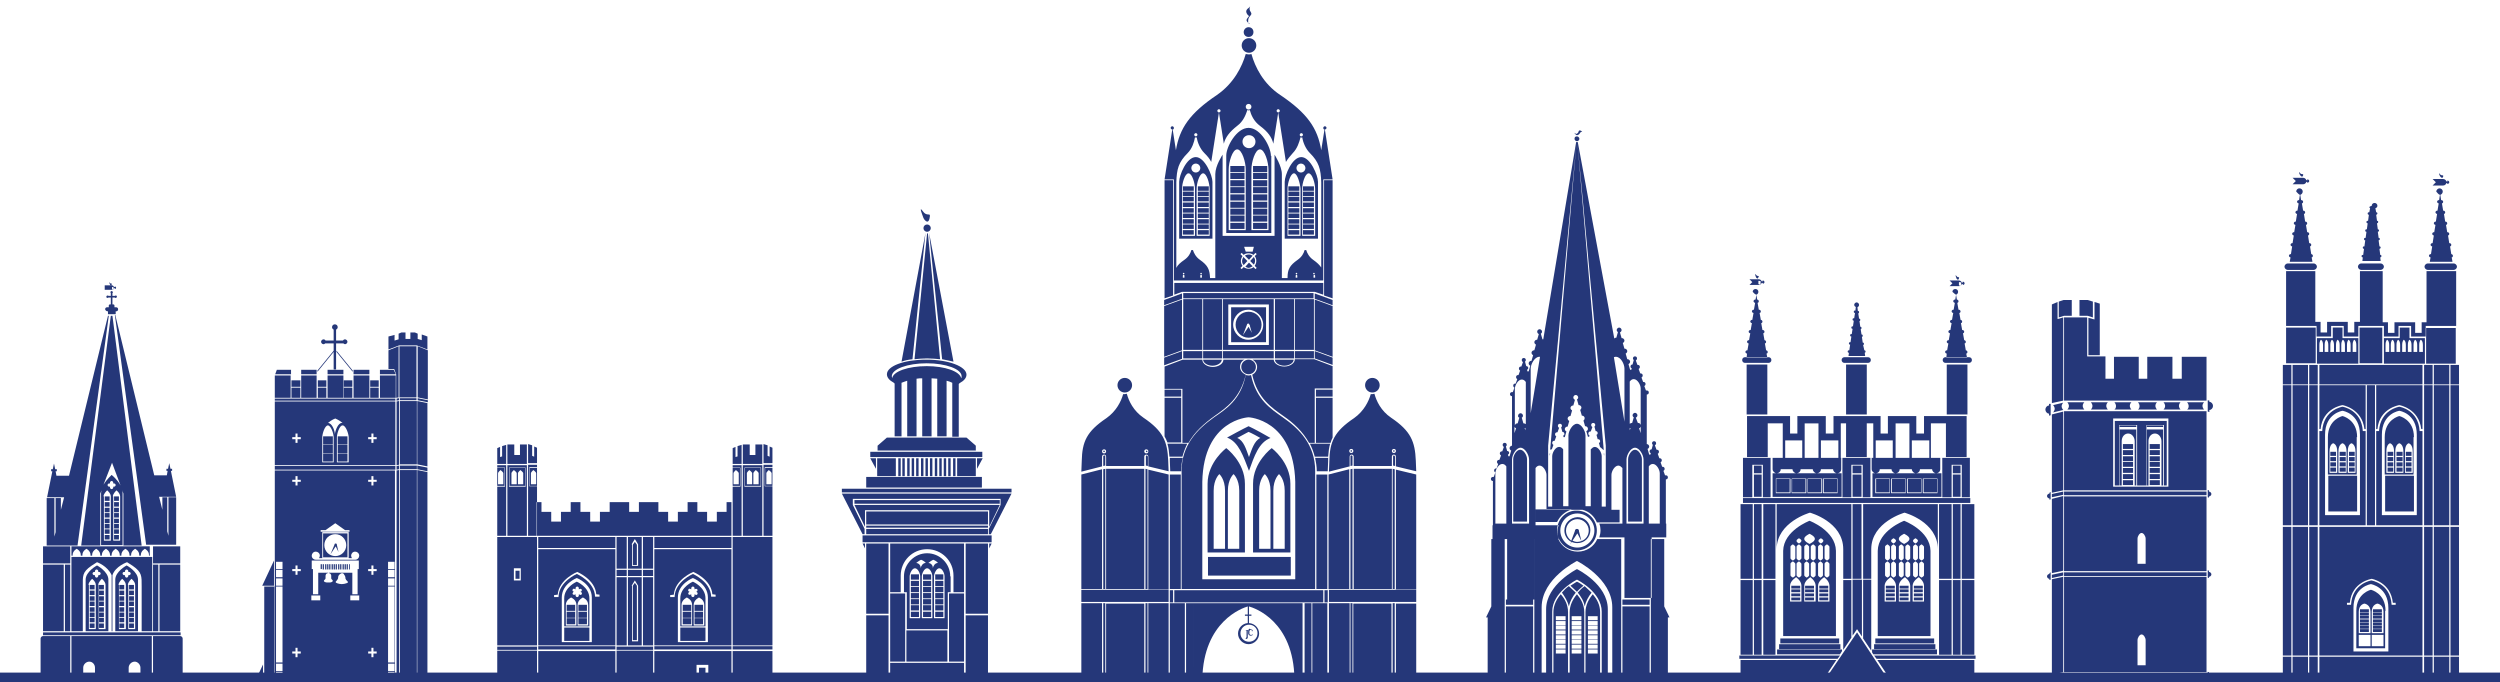
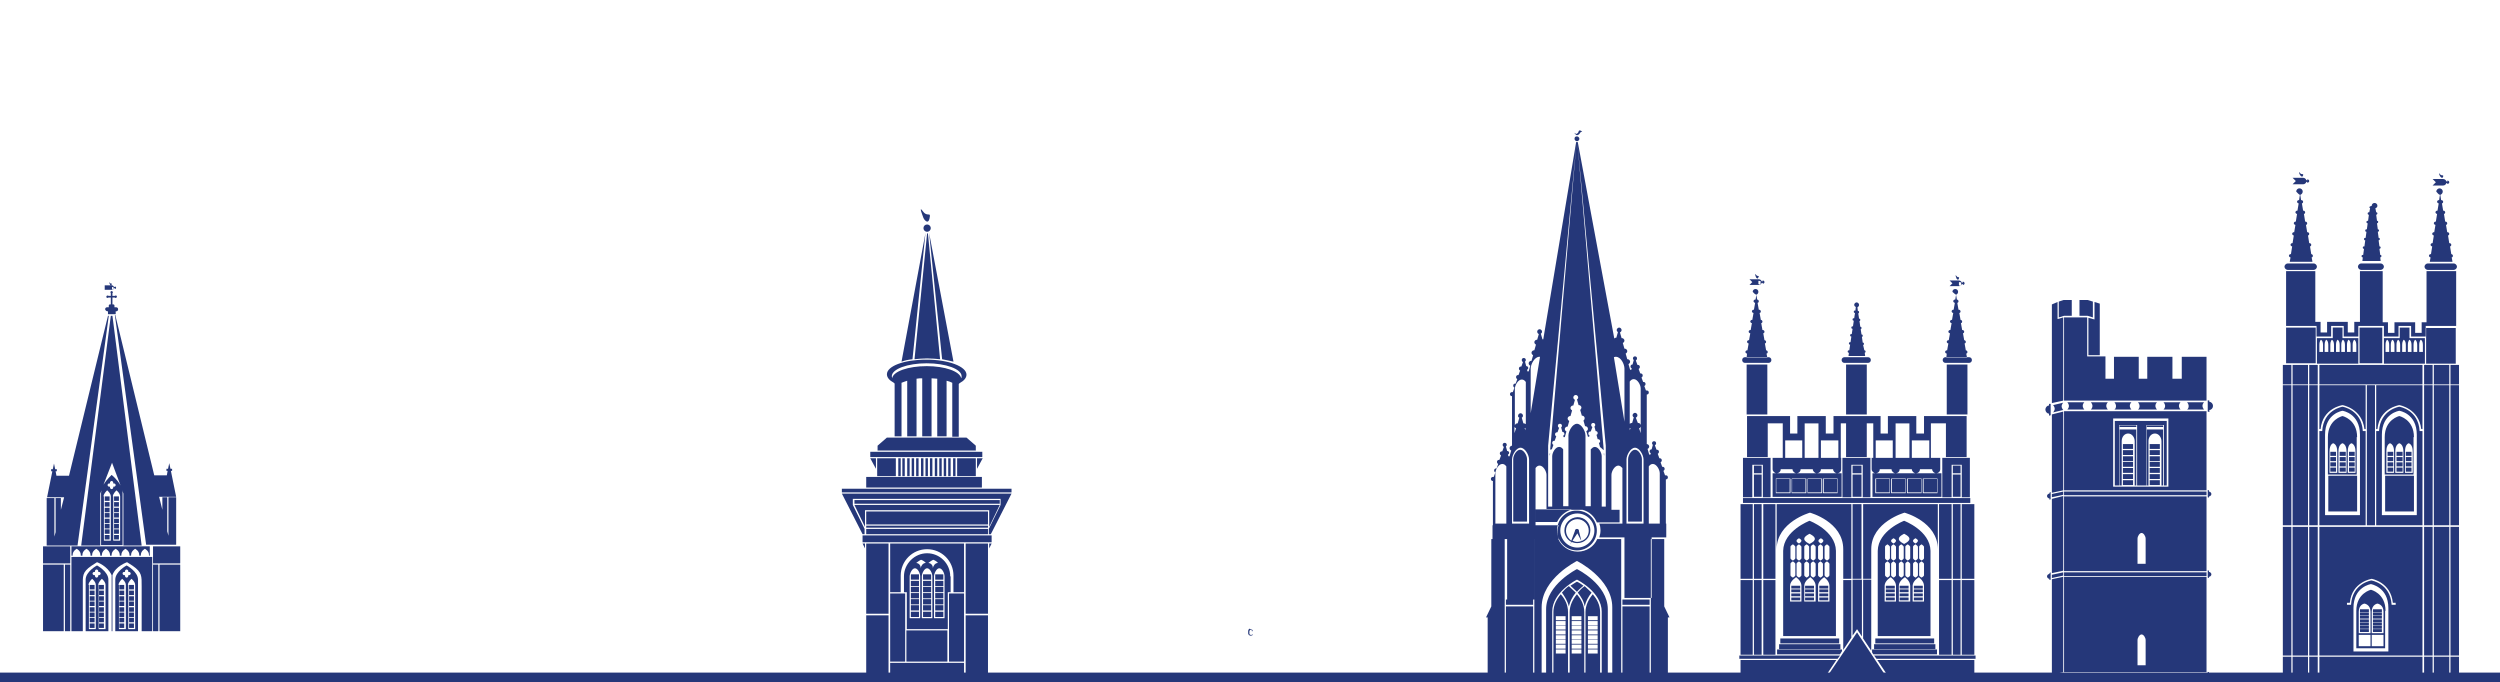
<svg xmlns="http://www.w3.org/2000/svg" xmlns:xlink="http://www.w3.org/1999/xlink" version="1.1" id="Skyline_Final" x="0px" y="0px" viewBox="0 0 615.9 168.1" style="enable-background:new 0 0 615.9 168.1;" xml:space="preserve">
  <style type="text/css">
	.st0{fill:#253779;}
	.st1{fill-rule:evenodd;clip-rule:evenodd;fill:#253779;}
	.st2{clip-path:url(#SVGID_2_);}
</style>
  <g id="Initials">
-     <path class="st0" d="M306.8,157.2L306.8,157.2c0.1,0,0.1,0,0.1,0c0,0,0.1,0,0.1-0.1c0,0,0-0.1,0.1-0.1c0-0.1,0-0.1,0-0.2v-1.4   c0,0,0-0.1,0-0.1c0,0,0,0,0,0c0,0,0,0-0.1,0c0,0,0,0-0.1,0h0v-0.1h0.7v0.1h0c0,0,0,0-0.1,0c0,0,0,0-0.1,0c0,0,0,0,0,0s0,0,0,0.1   v1.4c0,0.1,0,0.2,0,0.3c0,0.1-0.1,0.1-0.1,0.2c0,0-0.1,0.1-0.2,0.1c-0.1,0-0.1,0-0.2,0h0V157.2z" />
    <path class="st0" d="M308.2,155.1c0.1,0,0.1,0,0.2,0c0.1,0,0.1,0,0.1,0.1s0.1,0,0.1,0.1s0,0.1,0,0.1c0,0,0,0,0,0.1s0,0,0,0   c0,0,0,0-0.1,0c0,0,0,0-0.1,0c0,0,0-0.1,0-0.1s0-0.1,0-0.1c0,0,0,0-0.1-0.1c0,0-0.1,0-0.1,0c-0.1,0-0.2,0-0.2,0   c-0.1,0-0.1,0.1-0.1,0.1c0,0.1-0.1,0.1-0.1,0.2c0,0.1,0,0.2,0,0.3c0,0.1,0,0.2,0,0.3c0,0.1,0,0.2,0.1,0.2s0.1,0.1,0.1,0.1   c0.1,0,0.1,0,0.2,0c0.1,0,0.1,0,0.1,0c0,0,0.1,0,0.1,0s0.1,0,0.1-0.1c0,0,0,0,0.1-0.1c0,0,0,0,0,0c0,0,0,0,0,0.1c0,0,0,0.1,0,0.1   c0,0,0,0.1-0.1,0.1s-0.1,0-0.2,0.1c-0.1,0-0.1,0-0.2,0c-0.1,0-0.2,0-0.3-0.1c-0.1,0-0.2-0.1-0.2-0.2c-0.1-0.1-0.1-0.2-0.1-0.3   c0-0.1,0-0.2,0-0.3c0-0.1,0-0.2,0-0.3c0-0.1,0.1-0.2,0.1-0.3c0.1-0.1,0.1-0.1,0.2-0.2S308.1,155.1,308.2,155.1z" />
  </g>
  <rect id="Top_Line" x="0" y="165.7" class="st1" width="615.9" height="5.1" />
  <g id="Skyline">
    <defs>
      <rect id="SVGID_1_" x="0" y="-13.3" width="615.9" height="181.5" />
    </defs>
    <clipPath id="SVGID_2_">
      <use xlink:href="#SVGID_1_" style="overflow:visible;" />
    </clipPath>
    <g class="st2">
-       <path class="st1" d="M180.2,132v-8.3H179v2.4h-2.4v2.4h-2.4v-2.4h-2.4v-2.4h-2.4v2.4h-2.4v2.4h-2.4v-2.4h-2.4v-2.4h-4.8v2.4h-2.4    v-2.4h-4.8v2.4h-2.4v2.4h-2.4v-2.4h-2.4v-2.4h-2.4v2.4h-2.4v2.4h-2.4v-2.4h-2.4v-2.4h-1.2v8.3H180.2z M122.5,159.3v0.8h9.8v-0.8    H122.5z M122.5,160.3v10.2h9.8v-10.2H122.5z M180.2,135v-2.7h-19v2.7H180.2z M180.2,160v-0.8h-19v0.8H180.2z M180.5,170.6h9.8    v-10.2h-9.8V170.6z M190.3,160v-0.8h-9.8v0.8H190.3z M190.3,159v-26.7h-9.8V159H190.3z M151.6,135v-2.7h-19v2.7H151.6z     M132.6,170.6h19v-10.2h-19V170.6z M151.6,160v-0.8h-19v0.8H151.6z M139.6,152.3v1.5h2.1v-1.5H139.6z M139.6,150.7v1.5h2.1v-1.5    H139.6z M139.6,149v1.5h2.1V149H139.6z M142.5,152.3v1.5h2.1v-1.5H142.5z M142.5,150.7v1.5h2.1v-1.5H142.5z M142.5,149v1.5h2.1    V149H142.5z M142,149v5.1h-2.6V149c0-1.2,1.3-1.8,1.3-1.8S142,147.7,142,149z M144.9,149v5.1h-2.6V149c0-1.2,1.3-1.8,1.3-1.8    S144.9,147.7,144.9,149z M141.8,144.9c0-0.2,0.2-0.4,0.4-0.4c0.2,0,0.4,0.2,0.4,0.4v0.3l0.2-0.1c0.2-0.1,0.4,0,0.5,0.1    c0.1,0.2,0,0.4-0.1,0.5l-0.2,0.1l0.2,0.1c0.2,0.1,0.2,0.3,0.1,0.5c-0.1,0.2-0.3,0.2-0.5,0.1l-0.2-0.1v0.3c0,0.2-0.2,0.4-0.4,0.4    c-0.2,0-0.4-0.2-0.4-0.4v-0.3l-0.2,0.1c-0.2,0.1-0.4,0-0.5-0.1c-0.1-0.2,0-0.4,0.1-0.5l0.2-0.1l-0.2-0.1c-0.2-0.1-0.2-0.3-0.1-0.5    c0.1-0.2,0.3-0.2,0.5-0.1l0.2,0.1V144.9z M145.2,147.4c0-2.8-3.1-4.1-3.1-4.1s-3.1,1.3-3.1,4.1v6.9h6.2V147.4z M139,154.6v3.3h6.2    v-3.3H139z M151.6,159v-23.7h-19V159H151.6z M145.8,147.2v11h-7.4v-11c0-3.4,3.7-4.8,3.7-4.8S145.8,143.8,145.8,147.2z     M136.6,146.6l0.8-0.1c0.3-3.8,4.8-5.6,4.8-5.6s4.4,1.8,4.7,5.5l0.8,0.1v0.5h-1.1c-0.1-3.7-4.5-5.6-4.5-5.6s-4.4,1.9-4.5,5.6l0,0    v0.1h-1.1V146.6z M172.2,164.5v2.5h1.6v-2.5H172.2z M161.2,170.6h19v-10.2h-19V170.6z M171.6,163.8h2.9v3.9h-2.9V163.8z     M127,140.6v2h1v-2H127z M122.5,132.3V159h9.8v-26.7H122.5z M126.6,140h1.7v3h-1.7V140z M168.2,152.3v1.5h2.1v-1.5H168.2z     M168.2,150.7v1.5h2.1v-1.5H168.2z M168.2,149v1.5h2.1V149H168.2z M171.1,152.3v1.5h2.1v-1.5H171.1z M171.1,150.7v1.5h2.1v-1.5    H171.1z M171.1,149v1.5h2.1V149H171.1z M170.5,149v5.1h-2.6V149c0-1.2,1.3-1.8,1.3-1.8S170.5,147.7,170.5,149z M173.5,149v5.1    h-2.6V149c0-1.2,1.3-1.8,1.3-1.8S173.5,147.7,173.5,149z M170.3,144.9c0-0.2,0.2-0.4,0.4-0.4c0.2,0,0.4,0.2,0.4,0.4v0.3l0.2-0.1    c0.2-0.1,0.4,0,0.5,0.1c0.1,0.2,0,0.4-0.1,0.5l-0.2,0.1l0.2,0.1c0.2,0.1,0.2,0.3,0.1,0.5c-0.1,0.2-0.3,0.2-0.5,0.1l-0.2-0.1v0.3    c0,0.2-0.2,0.4-0.4,0.4c-0.2,0-0.4-0.2-0.4-0.4v-0.3l-0.2,0.1c-0.2,0.1-0.4,0-0.5-0.1c-0.1-0.2,0-0.4,0.1-0.5l0.2-0.1l-0.2-0.1    c-0.2-0.1-0.2-0.3-0.1-0.5c0.1-0.2,0.3-0.2,0.5-0.1l0.2,0.1V144.9z M173.8,147.4c0-2.8-3.1-4.1-3.1-4.1s-3.1,1.3-3.1,4.1v6.9h6.2    V147.4z M167.6,154.6v3.3h6.2v-3.3H167.6z M180.2,159v-23.7h-19V159H180.2z M174.4,147.2v11H167v-11c0-3.4,3.7-4.8,3.7-4.8    S174.4,143.8,174.4,147.2z M165.2,146.6l0.8-0.1c0.3-3.8,4.8-5.6,4.8-5.6s4.4,1.8,4.7,5.5l0.8,0.1v0.5h-1.1    c-0.1-3.7-4.5-5.6-4.5-5.6s-4.4,1.9-4.5,5.6l0,0v0.1h-1.1V146.6z M122.5,132h2.2v-17.4h-2.2v0.6h1.9v0.1v4.6h-1.9V132z     M123.8,112.4l-0.6,0.2v-2.5l-0.7,0.3v3.9h2.2v-4.7l-1,0.3V112.4z M122.5,115.3v4.4h1.8v-4.4H122.5z M124,116.6v2.7h-1.3v-2.7    c0-0.3,0.6-0.8,0.6-0.8S124,116.3,124,116.6z M130.1,132h2.2v-12.2h-1.9v-4.7h1.9v-0.6h-2.2V132z M132.3,114.3v-1.5v-2.5l-0.7-0.3    v2.5l-0.5-0.2v-2.6l-1-0.3v2.5v2.2H132.3z M132.3,119.7v-4.4h-1.8v4.4H132.3z M132.1,116.6v2.7h-1.3v-2.7c0-0.3,0.6-0.8,0.6-0.8    S132.1,116.3,132.1,116.6z M128.2,112.1h-1.5v-2.6H125v4.8h4.8v-4.8h-1.7V112.1z M127.3,116.6v2.7H126v-2.7c0-0.3,0.6-0.8,0.6-0.8    S127.3,116.3,127.3,116.6z M128.9,116.6v2.7h-1.3v-2.7c0-0.3,0.6-0.8,0.6-0.8S128.9,116.3,128.9,116.6z M125.5,115.3v4.4h3.9v-4.4    H125.5z M125,132h4.8v-17.4H125V132z M125.4,115.2h4.1v4.7h-4.1V115.2z M180.5,132h2.2v-17.4h-2.2v0.6h1.9v0.1v4.6h-1.9V132z     M181.8,112.4l-0.6,0.2v-2.5l-0.7,0.3v3.9h2.2v-4.7l-1,0.3V112.4z M180.5,115.3v4.4h1.8v-4.4H180.5z M182,116.6v2.7h-1.3v-2.7    c0-0.3,0.6-0.8,0.6-0.8S182,116.3,182,116.6z M188.1,132h2.2v-12.2h-1.9v-4.7h1.9v-0.6h-2.2V132z M190.3,114.3v-1.5v-2.5l-0.7-0.3    v2.5l-0.5-0.2v-2.6l-1-0.3v2.5v2.2H190.3z M190.3,119.7v-4.4h-1.8v4.4H190.3z M190.1,116.6v2.7h-1.3v-2.7c0-0.3,0.6-0.8,0.6-0.8    S190.1,116.3,190.1,116.6z M186.2,112.1h-1.5v-2.6H183v4.8h4.8v-4.8h-1.7V112.1z M185.3,116.6v2.7H184v-2.7c0-0.3,0.6-0.8,0.6-0.8    S185.3,116.3,185.3,116.6z M186.9,116.6v2.7h-1.3v-2.7c0-0.3,0.6-0.8,0.6-0.8S186.9,116.3,186.9,116.6z M183.5,115.3v4.4h3.9v-4.4    H183.5z M183,132h4.8v-17.4H183V132z M183.4,115.2h4.1v4.7h-4.1V115.2z M158.4,142.2V159h2.5v-16.8H158.4z M151.9,142.2V159h2.5    v-16.8H151.9z M151.9,140.4v1.5h2.5v-1.5H151.9z M151.9,132.3v7.8h2.5v-7.8H151.9z M158.4,132.3v7.8h2.5v-7.8H158.4z M158.4,140.4    v1.5h2.5v-1.5H158.4z M151.9,159.3v0.8h9v-0.8H151.9z M151.9,160.3v10.2h9v-10.2H151.9z M154.7,140.4v1.5h3.4v-1.5H154.7z     M155.9,134.2v5h1v-5l-0.5-0.7L155.9,134.2z M154.7,132.3v7.8h3.4v-7.8H154.7z M155.6,134.1l0.8-1.3l0.8,1.3v5.3h-1.5V134.1z     M155.9,144.3v13.4h1v-13.4l-0.5-0.7L155.9,144.3z M154.7,142.2V159h3.4v-16.8H154.7z M155.6,144.3l0.8-1.3l0.8,1.3V158h-1.5    V144.3z" />
-       <path class="st1" d="M305.9,11.2c0,1,0.8,1.8,1.8,1.8c1,0,1.8-0.8,1.8-1.8s-0.8-1.8-1.8-1.8C306.7,9.4,305.9,10.2,305.9,11.2z     M336.3,94.9c0,1,0.8,1.8,1.8,1.8s1.8-0.8,1.8-1.8s-0.8-1.8-1.8-1.8S336.3,93.9,336.3,94.9z M278.9,94.9c0-1-0.8-1.8-1.8-1.8    s-1.8,0.8-1.8,1.8s0.8,1.8,1.8,1.8S278.9,95.9,278.9,94.9z M306.4,7.9c0,0.7,0.5,1.2,1.2,1.2s1.2-0.5,1.2-1.2s-0.5-1.2-1.2-1.2    S306.4,7.3,306.4,7.9z M307.3,4.5c-0.4,0.5-0.1,0.9,0.2,1.1c0-0.1,0-0.4,0-0.7c0.2-1.2,1.2-1.1,0.6-2c-0.5-0.7-0.1-1.3-0.1-1.3    c0,0-0.1,0-0.2,0.2c-0.7,0.5-1,0.9-0.6,1.6C307.6,4.1,308,3.7,307.3,4.5z M307.9,5.8c0,0-0.2-0.1-0.3-0.2    C307.6,6,307.9,5.8,307.9,5.8z M287.9,145.1v-28.2l-5-1.2v29.5H287.9z M281.9,145.1v-29.6h-9.4v29.6H281.9z M271.5,145.1v-29.5    l-5.1,1.3v28.2H271.5z M348.9,145.1v-28.2l-5-1.2v29.5H348.9z M342.9,145.1v-29.6h-9.4v29.6H342.9z M332.4,145.1v-29.5l-5.1,1.3    v28.2H332.4z M287.9,148.3v-3h-21.5v3H287.9z M348.9,148.3v-3h-21.5v3H348.9z M266.4,148.6v35.2h5.1v-35.2H266.4z M272.5,183.9    h9.4v-35.2h-9.4V183.9z M282.9,183.9h5v-1.8V182v-33.4h-5V183.9z M288.2,182h3.7v-1.1v-32.3h-3.7V182z M292.2,180.9h1.8v-1.2    v-31.1h-1.8V180.9z M321.4,179.7v1.2h1.7v-32.3h-1.7V179.7z M323.3,180.9v1.1h3.7v-33.4h-3.7V180.9z M327.3,182L327.3,182l0.1,1.8    h5.1v-35.2h-5.1V182z M333.4,183.9h9.4v-35.2h-9.4V183.9z M343.9,183.9h5v-35.2h-5V183.9z M294.2,179.7h2v-1.5v-10.3v-0.6h0    c0.3-14.3,9.9-17.5,11.2-17.9v2h-0.7v0.3h0.7v1.8c-1.3,0.1-2.4,1.2-2.4,2.6c0,1.4,1.2,2.6,2.6,2.6c1.4,0,2.6-1.2,2.6-2.6    c0-1.4-1.1-2.5-2.5-2.6v-1.8h0.6v-0.3h-0.6v-2c1.4,0.4,11,3.6,11.2,17.9h0v0.6v10.3v1.5h2v-31.1h-26.9V179.7z M305.6,156    c0-1.1,0.9-2.1,2.1-2.1s2.1,0.9,2.1,2.1s-0.9,2.1-2.1,2.1S305.6,157.2,305.6,156z M289.3,69.8v2.8l1.9-0.7h6.3h0.5h19.2h0.5h6.2    l2.1,0.7v-2.9H289.3z M291.4,51.3v1.1h2.7v-1.1H291.4z M291.4,52.6v1.1h2.7v-1.1H291.4z M291.4,54v1.1h2.7V54H291.4z M291.4,55.3    v1.1h2.7v-1.1H291.4z M291.4,56.7v1.1h2.7v-1.1H291.4z M291.4,49.9V51h2.7v-1.1H291.4z M291.4,48.5v1.1h2.7v-1.1H291.4z     M291.4,47.2v1.1h2.7v-1.1H291.4z M291.4,45.8V47h2.7v-1.1H291.4z M295.1,51.3v1.1h2.7v-1.1H295.1z M295.1,52.6v1.1h2.7v-1.1    H295.1z M295.1,54v1.1h2.7V54H295.1z M295.1,55.3v1.1h2.7v-1.1H295.1z M295.1,56.7v1.1h2.7v-1.1H295.1z M295.1,49.9V51h2.7v-1.1    H295.1z M295.1,48.5v1.1h2.7v-1.1H295.1z M295.1,47.2v1.1h2.7v-1.1H295.1z M295.1,45.8V47h2.7v-1.1H295.1z M298.7,58.8v-14    c0-1.6-1.9-6.1-4.1-6.1c-2.3,0-4.1,4.5-4.1,6.1v14H298.7z M294.4,46.5v11.6h-3.2V46.5v0c0-1.3,0.7-3.8,1.6-3.8    C293.7,42.7,294.4,45.2,294.4,46.5L294.4,46.5z M298,46.5v11.6h-3.2V46.5v0c0-1.3,0.7-3.8,1.6-3.8C297.3,42.7,298,45.2,298,46.5    L298,46.5z M293.5,41.4c0-0.6,0.5-1.1,1.1-1.1s1.1,0.5,1.1,1.1c0,0.6-0.5,1.1-1.1,1.1S293.5,42,293.5,41.4z M317.4,51.3v1.1h2.7    v-1.1H317.4z M317.4,52.6v1.1h2.7v-1.1H317.4z M317.4,54v1.1h2.7V54H317.4z M317.4,55.3v1.1h2.7v-1.1H317.4z M317.4,56.7v1.1h2.7    v-1.1H317.4z M317.4,49.9V51h2.7v-1.1H317.4z M317.4,48.5v1.1h2.7v-1.1H317.4z M317.4,47.2v1.1h2.7v-1.1H317.4z M317.4,45.8V47    h2.7v-1.1H317.4z M321,51.3v1.1h2.7v-1.1H321z M321,52.6v1.1h2.7v-1.1H321z M321,54v1.1h2.7V54H321z M321,55.3v1.1h2.7v-1.1H321z     M321,56.7v1.1h2.7v-1.1H321z M321,49.9V51h2.7v-1.1H321z M321,48.5v1.1h2.7v-1.1H321z M321,47.2v1.1h2.7v-1.1H321z M321,45.8V47    h2.7v-1.1H321z M324.7,58.8v-14c0-1.6-1.9-6.1-4.1-6.1c-2.3,0-4.1,4.5-4.1,6.1v14H324.7z M320.4,46.5v11.6h-3.2V46.5v0    c0-1.3,0.7-3.8,1.6-3.8C319.6,42.7,320.3,45.2,320.4,46.5L320.4,46.5z M324,46.5v11.6h-3.2V46.5v0c0-1.3,0.7-3.8,1.6-3.8    C323.3,42.7,324,45.2,324,46.5L324,46.5z M319.4,41.4c0-0.6,0.5-1.1,1.1-1.1c0.6,0,1.1,0.5,1.1,1.1c0,0.6-0.5,1.1-1.1,1.1    C319.9,42.5,319.4,42,319.4,41.4z M303.1,47.9v1.5h3.5v-1.5H303.1z M303.1,49.7v1.5h3.5v-1.5H303.1z M303.1,51.4v1.5h3.5v-1.5    H303.1z M303.1,53.1v1.5h3.5v-1.5H303.1z M303.1,54.9v1.5h3.5v-1.5H303.1z M303.1,46.1v1.5h3.5v-1.5H303.1z M303.1,44.4v1.5h3.5    v-1.5H303.1z M303.1,42.6v1.5h3.5v-1.5H303.1z M303.1,40.9v1.5h3.5v-1.5H303.1z M308.7,47.9v1.5h3.5v-1.5H308.7z M308.7,49.7v1.5    h3.5v-1.5H308.7z M308.7,51.4v1.5h3.5v-1.5H308.7z M308.7,53.1v1.5h3.5v-1.5H308.7z M308.7,54.9v1.5h3.5v-1.5H308.7z M308.7,46.1    v1.5h3.5v-1.5H308.7z M308.7,44.4v1.5h3.5v-1.5H308.7z M308.7,42.6v1.5h3.5v-1.5H308.7z M308.7,40.9v1.5h3.5v-1.5H308.7z     M313.1,38.4L313.1,38.4c0-2.2-2.5-6.9-5.5-6.9c-3,0-5.5,4.7-5.5,6.8v0.1v19h11.1V38.4z M306.9,41.7v15h-4.2v-15v0    c0-1.7,0.9-4.9,2.1-4.9C306,36.8,306.9,40,306.9,41.7L306.9,41.7z M312.5,41.7v15h-4.2v-15v0c0-1.7,0.9-4.9,2.1-4.9    C311.6,36.8,312.5,40,312.5,41.7L312.5,41.7z M306.1,34.9c0-0.9,0.7-1.6,1.6-1.6c0.9,0,1.6,0.7,1.6,1.6c0,0.9-0.7,1.6-1.6,1.6    C306.8,36.5,306.1,35.8,306.1,34.9z M306,64.3c0,0.4,0.1,0.7,0.4,1l0.9-1l-1-1C306.2,63.6,306,63.9,306,64.3z M306.7,63l1,1l0.9-1    c-0.3-0.2-0.6-0.3-0.9-0.3C307.3,62.7,306.9,62.8,306.7,63z M308.9,63.3l-0.9,1l0.9,0.9c0.2-0.3,0.3-0.6,0.3-1    C309.2,63.9,309.1,63.6,308.9,63.3z M308.6,65.6l-0.9-0.9l-0.9,1c0.3,0.2,0.6,0.3,0.9,0.3C308,65.9,308.3,65.8,308.6,65.6z     M326,69.2v-0.7h0l0-0.1c0-0.2,0-0.5,0-0.7l0-22.8l0-0.7h2.3l-1.9-12.3c0.2,0,0.4-0.2,0.4-0.4c0-0.2-0.2-0.4-0.4-0.4    s-0.4,0.2-0.4,0.4c0,0.2,0.1,0.4,0.3,0.4l-0.8,5.1c-0.9-5.4-3.4-9.1-10.1-13.6c-4.2-2.8-6.2-6.9-7.1-10.1    c-0.2,0.1-0.5,0.1-0.7,0.1c-0.3,0-0.5-0.1-0.7-0.1c-0.9,3.1-2.9,7.2-7.1,10.1c-6.7,4.5-9.2,8.2-10.1,13.6l-0.8-5.1    c0.2,0,0.3-0.2,0.3-0.4c0-0.2-0.2-0.4-0.4-0.4c-0.2,0-0.4,0.2-0.4,0.4c0,0.2,0.2,0.4,0.4,0.4l-1.9,12.3h2.3l0,0.7l0,24.5v-0.3H326    z M294.4,33.8c0.1,0,0.1,0.1,0.2,0.1c0.1,0,0.1,0,0.2-0.1c0.2,1.2,0.8,2.8,1.9,3.9c0.8,0.8,1.3,1.4,1.7,2.2l1.9-12.2    c-0.2,0-0.4-0.2-0.4-0.4c0-0.2,0.2-0.4,0.4-0.4c0.2,0,0.4,0.2,0.4,0.4c0,0.2-0.2,0.4-0.4,0.4l1.2,7.7c0.4-1.6,1.4-2.9,3.3-4.4    c1.5-1.1,2.1-2.7,2.5-3.9c0.1,0,0.2,0.1,0.3,0.1c0.1,0,0.2,0,0.3-0.1c0.3,1.2,1,2.8,2.5,3.9c2,1.5,2.9,2.8,3.3,4.4l1.2-7.7    c-0.2,0-0.4-0.2-0.4-0.4c0-0.2,0.2-0.4,0.4-0.4s0.4,0.2,0.4,0.4c0,0.2-0.2,0.4-0.4,0.4l1.9,12.2c0.4-0.7,1-1.4,1.7-2.2    c1.1-1.1,1.6-2.7,1.9-3.9c0.1,0,0.1,0.1,0.2,0.1c0.1,0,0.1,0,0.2-0.1c0.2,1.2,0.8,2.8,1.9,3.9c2.2,2.2,2.7,3.9,2.8,7.2l0,21    c-0.4-0.6-1-1.2-2-1.9c-1-0.7-1.5-1.7-1.7-2.4c-0.1,0-0.1,0-0.2,0c-0.1,0-0.1,0-0.2,0c-0.2,0.8-0.7,1.7-1.7,2.4    c-2,1.4-2.5,2.4-2.5,4.4v0.1h-1.4c0,0,0-25.1,0-25.6c0-2-1.8-4.8-1.8-4.8c0,5,0,20,0,20h-12.8c0,0,0-15,0-20c0,0-1.8,2.7-1.8,4.8    c0,0.5,0,25.6,0,25.6h-1.3l0-0.1c-0.1-2-0.5-3-2.5-4.4c-1-0.7-1.5-1.7-1.7-2.4c-0.1,0-0.1,0-0.2,0c-0.1,0-0.1,0-0.2,0    c-0.2,0.8-0.7,1.7-1.7,2.4c-1,0.7-1.7,1.3-2,2l0-21.1c0.1-3.2,0.5-4.9,2.8-7.2C293.7,36.6,294.2,35,294.4,33.8z M324,68.4h-0.4    v-0.5v0c0-0.1,0.1-0.2,0.2-0.2c0.1,0,0.2,0.1,0.2,0.2v0V68.4z M319.6,68.4h-0.4v-0.5v0c0-0.1,0.1-0.2,0.2-0.2    c0.1,0,0.2,0.1,0.2,0.2v0V68.4z M296.1,68.4h-0.4v-0.5v0c0-0.1,0.1-0.2,0.2-0.2c0.1,0,0.2,0.1,0.2,0.2v0V68.4z M291.8,68.4h-0.4    v-0.5v0c0-0.1,0.1-0.2,0.2-0.2c0.1,0,0.2,0.1,0.2,0.2v0V68.4z M320.2,33.2c0-0.2,0.2-0.4,0.4-0.4c0.2,0,0.4,0.2,0.4,0.4    s-0.2,0.4-0.4,0.4C320.3,33.6,320.2,33.4,320.2,33.2z M294.2,33.2c0-0.2,0.2-0.4,0.4-0.4c0.2,0,0.4,0.2,0.4,0.4s-0.2,0.4-0.4,0.4    C294.4,33.6,294.2,33.4,294.2,33.2z M306.9,26.3c0-0.4,0.3-0.7,0.7-0.7c0.4,0,0.7,0.3,0.7,0.7c0,0.4-0.3,0.7-0.7,0.7    C307.2,27,306.9,26.7,306.9,26.3z M305.7,64.3c0-0.5,0.2-0.9,0.4-1.2l-0.5-0.5l0.3-0.3l0.5,0.5c0.3-0.3,0.7-0.4,1.2-0.4    c0.4,0,0.8,0.1,1.2,0.4l0.5-0.5l0.3,0.3l-0.5,0.5c0.3,0.3,0.4,0.8,0.4,1.2c0,0.5-0.2,0.9-0.4,1.2l0.5,0.5l-0.3,0.3l-0.5-0.5    c-0.3,0.3-0.7,0.4-1.2,0.4c-0.4,0-0.8-0.1-1.2-0.4l-0.5,0.5l-0.3-0.3l0.5-0.5C305.9,65.2,305.7,64.8,305.7,64.3z M306.5,60.8h2.4    l-0.3,1.2h-1.7L306.5,60.8z M291.4,67.4c0-0.1,0.1-0.2,0.2-0.2c0.1,0,0.2,0.1,0.2,0.2c0,0.1-0.1,0.2-0.2,0.2    C291.5,67.6,291.4,67.5,291.4,67.4z M295.7,67.4c0-0.1,0.1-0.2,0.2-0.2c0.1,0,0.2,0.1,0.2,0.2c0,0.1-0.1,0.2-0.2,0.2    C295.8,67.6,295.7,67.5,295.7,67.4z M319.2,67.4c0-0.1,0.1-0.2,0.2-0.2c0.1,0,0.2,0.1,0.2,0.2c0,0.1-0.1,0.2-0.2,0.2    C319.3,67.6,319.2,67.5,319.2,67.4z M323.5,67.4c0-0.1,0.1-0.2,0.2-0.2c0.1,0,0.2,0.1,0.2,0.2c0,0.1-0.1,0.2-0.2,0.2    C323.6,67.6,323.5,67.5,323.5,67.4z M286.9,44.4v29.1l2.1-0.7V44.4H286.9z M328.3,44.4h-2.1v28.4l2.1,0.7V44.4z M305.8,90.4    c0,1,0.8,1.8,1.8,1.8s1.8-0.8,1.8-1.8c0-1-0.8-1.8-1.8-1.8S305.8,89.4,305.8,90.4z M289.3,145.4l0,3H326v-3H289.3z M271.8,115.6    v29.5h0.5v-29.6L271.8,115.6z M282.2,115.5v29.6h0.5v-29.5L282.2,115.5z M271.8,148.6v35.2h0.5v-35.2H271.8z M282.2,148.6v35.2    h0.5v-35.2H282.2z M332.7,115.6v29.5h0.5v-29.6L332.7,115.6z M343.1,115.5v29.6h0.5v-29.5L343.1,115.5z M332.7,148.6v35.2h0.5    v-35.2H332.7z M343.1,148.6v35.2h0.5v-35.2H343.1z M271.8,112.4C271.8,112.4,271.8,112.4,271.8,112.4L271.8,112.4v2.4l0.5-0.1    v-2.3l0,0c0,0,0,0,0,0c0-0.1-0.1-0.2-0.2-0.2S271.8,112.3,271.8,112.4z M271.8,111.2c0,0.1,0.1,0.2,0.2,0.2s0.2-0.1,0.2-0.2    s-0.1-0.2-0.2-0.2S271.8,111,271.8,111.2z M282.7,111.2c0-0.1-0.1-0.2-0.2-0.2s-0.2,0.1-0.2,0.2s0.1,0.2,0.2,0.2    S282.7,111.3,282.7,111.2z M287.9,116.1l-0.1-2.6c-0.2-4.7-1.2-7.3-6.1-10.6c-2.5-1.7-3.6-4.1-4.1-5.9c-0.2,0-0.3,0.1-0.5,0.1    c-0.1,0-0.3,0-0.4,0c-0.5,1.8-1.7,4.2-4.1,5.9c-4.9,3.3-6,5.8-6.1,10.6l-0.1,2.6l5.1-1.3v-2.4c0,0,0,0,0,0c0-0.3,0.2-0.5,0.5-0.5    s0.5,0.2,0.5,0.5c0,0,0,0,0,0v2.3h9.4v-2.3c0,0,0,0,0,0c0-0.3,0.2-0.5,0.5-0.5s0.5,0.2,0.5,0.5c0,0,0,0,0,0v2.4L287.9,116.1z     M271.5,111.2c0-0.3,0.2-0.5,0.5-0.5s0.5,0.2,0.5,0.5s-0.2,0.5-0.5,0.5S271.5,111.5,271.5,111.2z M281.9,111.2    c0-0.3,0.2-0.5,0.5-0.5s0.5,0.2,0.5,0.5s-0.2,0.5-0.5,0.5S281.9,111.5,281.9,111.2z M282.7,112.4c0-0.1-0.1-0.2-0.2-0.2    s-0.2,0.1-0.2,0.2c0,0,0,0,0,0l0,0v2.3l0.5,0.1V112.4L282.7,112.4C282.7,112.4,282.7,112.4,282.7,112.4z M332.7,112.4    C332.7,112.4,332.7,112.4,332.7,112.4L332.7,112.4v2.4l0.5-0.1v-2.3l0,0c0,0,0,0,0,0c0-0.1-0.1-0.2-0.2-0.2    C332.8,112.2,332.7,112.3,332.7,112.4z M332.7,111.1c0,0.1,0.1,0.2,0.2,0.2c0.1,0,0.2-0.1,0.2-0.2c0-0.1-0.1-0.2-0.2-0.2    C332.8,110.9,332.7,111,332.7,111.1z M343.6,111.1c0-0.1-0.1-0.2-0.2-0.2c-0.1,0-0.2,0.1-0.2,0.2c0,0.1,0.1,0.2,0.2,0.2    C343.5,111.3,343.6,111.2,343.6,111.1z M348.9,116.1l-0.1-2.6c-0.2-4.7-1.2-7.3-6.1-10.6c-2.5-1.7-3.6-4.1-4.1-5.9    c-0.2,0-0.3,0.1-0.5,0.1c-0.1,0-0.3,0-0.4,0c-0.5,1.8-1.7,4.2-4.1,5.9c-4.9,3.3-6,5.8-6.1,10.6l-0.1,2.6l5.1-1.3v-2.4c0,0,0,0,0,0    c0-0.3,0.2-0.5,0.5-0.5c0.3,0,0.5,0.2,0.5,0.5c0,0,0,0,0,0v2.3h9.4v-2.3c0,0,0,0,0,0c0-0.3,0.2-0.5,0.5-0.5c0.3,0,0.5,0.2,0.5,0.5    c0,0,0,0,0,0v2.4L348.9,116.1z M332.4,111.1c0-0.3,0.2-0.5,0.5-0.5c0.3,0,0.5,0.2,0.5,0.5s-0.2,0.5-0.5,0.5    C332.6,111.6,332.4,111.4,332.4,111.1z M342.9,111.1c0-0.3,0.2-0.5,0.5-0.5c0.3,0,0.5,0.2,0.5,0.5s-0.2,0.5-0.5,0.5    C343.1,111.6,342.9,111.4,342.9,111.1z M343.6,112.4c0-0.1-0.1-0.2-0.2-0.2c-0.1,0-0.2,0.1-0.2,0.2c0,0,0,0,0,0l0,0v2.3l0.5,0.1    V112.4L343.6,112.4C343.6,112.4,343.6,112.4,343.6,112.4z M296.4,88.6c0,0.8,1.1,1.5,2.3,1.5s2.3-0.7,2.3-1.5H296.4z M314.1,88.6    c0,0.8,1.1,1.5,2.3,1.5s2.3-0.7,2.3-1.5H314.1z M291.5,72.2v1.3h32.1v-1.3H291.5z M291.2,72.3l-4.4,1.6v1.3l4.4-1.6V72.3z     M323.9,72.3v1.3l4.4,1.6v-1.3L323.9,72.3z M304.4,80c0,1.7,1.4,3.2,3.2,3.2c1.8,0,3.2-1.4,3.2-3.2c0-1.8-1.4-3.2-3.2-3.2    C305.8,76.8,304.4,78.2,304.4,80z M307.9,80.2l0.5,1.8l-0.8-1.5l-1.4,2.1l1-2.6c0-0.2,0.2-0.3,0.3-0.3c0.2,0,0.3,0.2,0.3,0.3    C308,80.1,308,80.1,307.9,80.2z M303.3,75.7v8.6h8.6v-8.6H303.3z M303.8,80c0-2.1,1.7-3.7,3.7-3.7s3.7,1.7,3.7,3.7    c0,2.1-1.7,3.7-3.7,3.7S303.8,82,303.8,80z M301.3,73.7v12.5h12.5V73.7H301.3z M302.6,75h10v10h-10V75z M314.1,73.7v12.5h4.7V73.7    H314.1z M319,73.7v12.5h4.7V73.7H319z M323.9,73.8v12.5l4.4,1.6V75.4L323.9,73.8z M301.1,73.7h-4.7v12.5h4.7V73.7z M296.2,73.7    h-4.7v12.5h4.7V73.7z M291.2,73.8l-4.4,1.6v12.5l4.4-1.6V73.8z M314.1,86.5v1.8h4.7v-1.8H314.1z M319,86.5v1.8h4.7v-1.8H319z     M323.9,86.5v1.8l4.4,1.6v-1.8L323.9,86.5z M301.1,86.5h-4.7v1.8h4.7V86.5z M296.2,86.5h-4.7v1.8h4.7V86.5z M291.2,86.5l-4.4,1.6    V90l4.4-1.6V86.5z M301.3,86.5v1.8h12.5v-1.8H301.3z M305.5,90.4c0-0.8,0.4-1.5,1.1-1.8h-1.2h-4c0,1-1.2,1.8-2.6,1.8    s-2.6-0.8-2.6-1.8h-4.8l-4.5,1.7v5.5h4.1h0.3v1.6v11.7h1.5c1.5-2.7,3.9-4.8,6.4-6.6c2.8-2,6.3-4.3,7.7-10.2    C306,91.9,305.5,91.2,305.5,90.4z M313.8,88.6h-4.4h-0.8c0.6,0.4,1.1,1,1.1,1.8c0,0.8-0.5,1.6-1.2,1.9c1.3,5.9,4.9,8.2,7.7,10.2    c2.5,1.7,4.8,3.9,6.3,6.6h1.4V97.3v-1.6h0.3h4.1v-5.5l-4.5-1.7H319c0,1-1.2,1.8-2.6,1.8S313.8,89.5,313.8,88.6z M324.2,109.1h3.6    c0.1-0.4,0.3-0.9,0.5-1.3V98h-4.1V109.1z M291,98h-4.1v9.5c0.3,0.5,0.5,1,0.7,1.5h3.4V98z M287.6,109.3c0.3,1,0.4,2,0.5,3.2h3.2    c0.3-1.1,0.7-2.2,1.2-3.2H287.6z M288.2,112.8c0,0.3,0,0.5,0,0.8l0.1,2.5l2.7,0c0-1.2,0.1-2.3,0.4-3.3H288.2z M322.7,109.3    c0.5,1,0.9,2,1.2,3.2h3.3c0.1-1.2,0.2-2.2,0.5-3.2h-3.5h-0.3H322.7z M324,112.8c0.2,1,0.4,2.2,0.4,3.3l2.7,0l0.1-2.5    c0-0.3,0-0.6,0-0.8H324z M307.7,116c1.3-3.6,2.4-7,5.3-8.1c-3.8-2.2-5.4-2.9-5.4-2.9s-1.5,0.7-5.3,2.8    C305.2,108.9,306.3,112.4,307.7,116z M307.7,112.6c-0.7-1.9-1.3-4.1-2.9-4.7c2-1.1,2.8-1.5,2.8-1.5s0.8,0.3,2.9,1.5    C309,108.6,308.4,110.7,307.7,112.6z M317.9,136.1v-16.9c0-5.4-4.6-8.8-4.6-8.8s-4.6,3.4-4.6,8.8v16.9H317.9z M313,135.2h-2.8    v-14.3c0-2.9,1.4-4.1,1.4-4.1s1.4,1.2,1.4,4.1V135.2z M316.5,135.2h-2.8v-14.3c0-2.9,1.4-4.1,1.4-4.1s1.4,1.2,1.4,4.1V135.2z     M306.7,136.1v-16.9c0-5.4-4.6-8.8-4.6-8.8s-4.6,3.4-4.6,8.8v16.9H306.7z M301.8,135.2h-2.8v-14.3c0-2.9,1.4-4.1,1.4-4.1    s1.4,1.2,1.4,4.1V135.2z M305.3,135.2h-2.8v-14.3c0-2.9,1.4-4.1,1.4-4.1s1.4,1.2,1.4,4.1V135.2z M297.6,137.2v4.6h20.4v-4.6H297.6    z M307.6,145.1H324v-21.9l0-7.2c0-6.4-3.8-10.3-8-13.2c-2.8-2-6.5-4.3-7.8-10.4c-0.2,0.1-0.4,0.1-0.7,0.1c-0.2,0-0.4-0.1-0.6-0.1    c-1.2,6.1-4.9,8.4-7.8,10.4c-4.2,3-8,6.9-8,13.2l0,7.2v21.9H307.6z M307.6,102.8L307.6,102.8L307.6,102.8c0,0,11.1,0.5,11.5,15.9    l0,24h-11.5h-11.4l0-24C296.5,103.3,307.6,102.8,307.6,102.8L307.6,102.8z M324.3,116.9v28.2h2.7v-28.2H324.3z M288.2,116.9v28.2    h2.7v-28.2H288.2z M286.9,96v1.7h4.1V96H286.9z M328.3,96h-4.1v1.7h4.1V96z M288.2,145.4v3h0.8v-3H288.2z M326.3,145.4v3h0.8v-3    H326.3z" />
      <path class="st1" d="M367.4,132.8v16.6l-1.3,2.7h0.4v14.4h4.2v-17.1v-16.6H367.4z M406.7,132.8v16.6v17.1h4.2v-14.4h0.4l-1.3-2.7    v-16.6H406.7z M378,132.8v33.7h1.8v-16.9c0-7.1,8.7-11.4,8.7-11.4s8.7,4.3,8.7,11.4v16.9h2.2v-33.7h-5.9c-0.8,1.9-2.7,3.1-4.8,3.1    c-2.2,0-4-1.3-4.8-3.1H378z M371,147.7v1.3h6.7v-1.3H371z M399.7,147.7v1.3h6.7v-1.3H399.7z M371,149.4v17.1h6.7v-17.1H371z     M399.7,149.4v17.1h6.7v-17.1H399.7z M399,128.7v-3.1h-9.1c1.6,0.4,2.9,1.6,3.5,3.1H399z M387.2,125.5h-8.9v3.1h5.3    C384.3,127.1,385.6,126,387.2,125.5z M395.1,110.9L388.6,35c0,0-0.1,0-0.1,0c0,0-0.1,0-0.1,0l-6.5,75.8c0.1,0,0.2-0.1,0.3-0.1    c0,0,0.1,0,0.1,0l0.4-1.1c-0.2-0.1-0.3-0.3-0.3-0.5c0-0.3,0.2-0.5,0.5-0.5c0,0,0.1,0,0.1,0l0.4-1.1c-0.2-0.1-0.3-0.3-0.3-0.5    c0-0.3,0.2-0.5,0.5-0.5c0,0,0.1,0,0.1,0l0.4-1.1c-0.2-0.1-0.3-0.3-0.3-0.5c0-0.3,0.2-0.5,0.5-0.5s0.5,0.2,0.5,0.5    c0,0.2-0.1,0.3-0.2,0.4l0.3,1.1c0,0,0,0,0,0c0.3,0,0.5,0.2,0.5,0.5c0,0.2-0.1,0.4-0.3,0.4l0.1,0.4c0,0,0.1,0,0.1,0    c0.1,0,0.1,0,0.2,0l0.4-1.4c-0.2-0.1-0.4-0.3-0.4-0.6c0-0.3,0.3-0.6,0.6-0.6c0,0,0.1,0,0.1,0l0.4-1.4c-0.2-0.1-0.4-0.3-0.4-0.6    c0-0.3,0.3-0.6,0.6-0.6c0,0,0.1,0,0.1,0l0.4-1.4c-0.2-0.1-0.4-0.3-0.4-0.6c0-0.3,0.3-0.6,0.6-0.6c0,0,0.1,0,0.1,0l0.4-1.4    c-0.2-0.1-0.4-0.3-0.4-0.6c0-0.3,0.3-0.6,0.6-0.6s0.6,0.3,0.6,0.6c0,0.2-0.1,0.4-0.3,0.5l0.4,1.4c0,0,0,0,0.1,0    c0.3,0,0.6,0.3,0.6,0.6c0,0.2-0.1,0.4-0.3,0.6l0.4,1.4c0,0,0,0,0.1,0c0.3,0,0.6,0.3,0.6,0.6c0,0.2-0.1,0.5-0.3,0.6l0.4,1.4    c0,0,0.1,0,0.1,0c0.3,0,0.6,0.3,0.6,0.6c0,0.3-0.1,0.5-0.4,0.6l0.4,1.4c0.1,0,0.1,0,0.2,0c0,0,0.1,0,0.1,0l0.1-0.3    c-0.2-0.1-0.3-0.3-0.3-0.5c0-0.3,0.2-0.5,0.5-0.5c0,0,0.1,0,0.1,0l0.4-1.1c-0.2-0.1-0.3-0.3-0.3-0.5c0-0.3,0.2-0.5,0.5-0.5    c0.3,0,0.5,0.2,0.5,0.5c0,0.2-0.1,0.3-0.2,0.4l0.3,1.1c0,0,0,0,0,0c0.3,0,0.5,0.2,0.5,0.5c0,0.2-0.1,0.4-0.3,0.4l0.3,1.1    c0,0,0,0,0.1,0c0.3,0,0.5,0.2,0.5,0.5c0,0.2-0.1,0.4-0.3,0.4l0.3,1.1c0,0,0,0,0.1,0C394.9,110.8,395,110.8,395.1,110.9z     M395.2,112.3l0-0.6c0,0-0.1,0-0.1,0.1L395.2,112.3z M381.8,111.7l-0.1,0.6l0.2-0.5C381.9,111.7,381.8,111.7,381.8,111.7z     M376.2,128.5v-15.4c0-0.9-0.8-2.3-1.7-2.3s-1.7,1.4-1.7,2.3v15.4H376.2z M404.5,128.5v-15.4c0-0.9-0.8-2.3-1.7-2.3    s-1.7,1.4-1.7,2.3v15.4H404.5z M408.9,129h-2.7l0-14.1c0.3-0.4,0.6-0.6,1-0.6c0.9,0,1.7,1.4,1.7,2.3V129z M371.1,129h-2.7v-12.4    c0-0.9,0.8-2.3,1.7-2.3c0.4,0,0.7,0.2,1,0.6L371.1,129z M400.2,103.9L397.6,88c0.2-0.1,0.4-0.1,0.5-0.1c1.2,0,2.1,1.8,2.1,2.9    V103.9z M379.4,87.9l-2.3,13.9v-11c0-1.1,1-2.9,2.1-2.9C379.3,87.9,379.4,87.9,379.4,87.9z M374.3,102.9l-0.4,1.4c0,0-0.1,0-0.1,0    c-0.3,0-0.5,0.2-0.6,0.5v-9c0-0.9,0.8-2.3,1.7-2.3c0.4,0,0.7,0.2,1,0.6l0,10.4c-0.1-0.1-0.3-0.2-0.5-0.2c0,0,0,0-0.1,0l-0.4-1.4    c0.2-0.1,0.3-0.3,0.3-0.5c0-0.3-0.3-0.6-0.6-0.6s-0.6,0.3-0.6,0.6C373.9,102.6,374.1,102.8,374.3,102.9z M373.1,105.1    c0,0.2,0.2,0.3,0.4,0.4l-0.4,1.2V105.1z M375.8,106l-0.2-0.5c0.1,0,0.1-0.1,0.2-0.1L375.8,106z M403,102.9    c0.2-0.1,0.4-0.3,0.4-0.6c0-0.3-0.3-0.6-0.6-0.6s-0.6,0.3-0.6,0.6c0,0.2,0.1,0.4,0.3,0.5l-0.4,1.4c0,0,0,0-0.1,0    c-0.2,0-0.3,0.1-0.5,0.2l0-10.4c0.3-0.4,0.6-0.6,1-0.6c0.9,0,1.7,1.4,1.7,2.3v9c-0.1-0.3-0.3-0.5-0.6-0.5c0,0-0.1,0-0.1,0    L403,102.9z M404.2,105.1v1.6l-0.4-1.2C404,105.5,404.1,105.3,404.2,105.1z M401.5,106l0-0.6c0,0,0.1,0.1,0.2,0.1L401.5,106z     M381.4,109.8l7-74.8c0,0-0.1,0-0.1,0l-8.1,48.6c0,0-0.1,0-0.1,0c0,0,0,0-0.1,0l-0.4-1.4c0.2-0.1,0.3-0.3,0.3-0.5    c0-0.3-0.3-0.6-0.6-0.6s-0.6,0.3-0.6,0.6c0,0.3,0.2,0.5,0.4,0.6l-0.4,1.4c0,0-0.1,0-0.1,0c-0.3,0-0.6,0.3-0.6,0.6    c0,0.3,0.2,0.5,0.4,0.6l-0.4,1.4c0,0-0.1,0-0.1,0c-0.3,0-0.6,0.3-0.6,0.6c0,0.3,0.2,0.5,0.4,0.6l-0.4,1.4c0,0-0.1,0-0.1,0    c-0.3,0-0.6,0.3-0.6,0.6c0,0.3,0.2,0.5,0.4,0.6l-0.4,1.4c-0.1,0-0.1,0-0.2,0c0,0-0.1,0-0.1,0l-0.1-0.4c0.2-0.1,0.3-0.3,0.3-0.4    c0-0.3-0.2-0.5-0.5-0.5c0,0,0,0,0,0l-0.3-1.1c0.1-0.1,0.2-0.2,0.2-0.4c0-0.3-0.2-0.5-0.5-0.5c-0.3,0-0.5,0.2-0.5,0.5    c0,0.2,0.1,0.4,0.3,0.5l-0.4,1.1c0,0-0.1,0-0.1,0c-0.3,0-0.5,0.2-0.5,0.5c0,0.2,0.1,0.4,0.3,0.5l-0.4,1.1c0,0-0.1,0-0.1,0    c-0.3,0-0.5,0.2-0.5,0.5c0,0.2,0.1,0.4,0.3,0.5l-0.4,1.1c0,0-0.1,0-0.1,0c-0.3,0-0.5,0.2-0.5,0.5c0,0.2,0.1,0.4,0.3,0.5l-0.4,1.1    c-0.1,0-0.1,0-0.2,0c-0.3,0-0.5,0.2-0.5,0.5c0,0.3,0.2,0.5,0.5,0.5l0,12.2c-0.3,0-0.6,0.3-0.6,0.6c0,0.3,0.2,0.5,0.4,0.6l-0.4,1.4    c-0.1,0-0.1,0-0.2,0c0,0-0.1,0-0.1,0l-0.1-0.4c0.2-0.1,0.3-0.3,0.3-0.4c0-0.3-0.2-0.5-0.5-0.5c0,0,0,0,0,0l-0.3-1.1    c0.1-0.1,0.2-0.2,0.2-0.4c0-0.3-0.2-0.5-0.5-0.5s-0.5,0.2-0.5,0.5c0,0.2,0.1,0.4,0.3,0.5l-0.4,1.1c0,0-0.1,0-0.1,0    c-0.3,0-0.5,0.2-0.5,0.5c0,0.2,0.1,0.4,0.3,0.5l-0.4,1.1c0,0-0.1,0-0.1,0c-0.3,0-0.5,0.2-0.5,0.5c0,0.2,0.1,0.4,0.3,0.5l-0.4,1.1    c0,0-0.1,0-0.1,0c-0.3,0-0.5,0.2-0.5,0.5c0,0.2,0.1,0.4,0.3,0.5l-0.4,1.1c-0.1,0-0.1,0-0.2,0c-0.3,0-0.5,0.2-0.5,0.5    c0,0.3,0.2,0.5,0.5,0.5l0,10.9h-0.1v3.4h3.6v14.9h6.7v-14.9h6c-0.2-0.6-0.3-1.2-0.3-1.8c0-0.6,0.1-1.1,0.3-1.6h-1.9h-1h-0.2h-2.6    v-14.1c0.3-0.4,0.6-0.6,1-0.6c0.9,0,1.7,1.4,1.7,2.3v8.6h1h6.8h7.2h1v-8.6c0-0.9,0.8-2.3,1.7-2.3c0.4,0,0.7,0.3,1,0.6V129h-2.1    h-0.6h-1h-2c0.2,0.5,0.3,1.1,0.3,1.6c0,0.6-0.1,1.2-0.3,1.8h6.2v14.9h6.7v-14.9h3.6V129h-0.1l0-10.9c0.3,0,0.5-0.2,0.5-0.5    c0-0.3-0.2-0.5-0.5-0.5c-0.1,0-0.1,0-0.2,0l-0.4-1.1c0.2-0.1,0.3-0.3,0.3-0.5c0-0.3-0.2-0.5-0.5-0.5c0,0-0.1,0-0.1,0l-0.4-1.1    c0.2-0.1,0.3-0.3,0.3-0.5c0-0.3-0.2-0.5-0.5-0.5c0,0-0.1,0-0.1,0l-0.4-1.1c0.2-0.1,0.3-0.3,0.3-0.5c0-0.3-0.2-0.5-0.5-0.5    c0,0-0.1,0-0.1,0l-0.4-1.1c0.2-0.1,0.3-0.3,0.3-0.5c0-0.3-0.2-0.5-0.5-0.5c-0.3,0-0.5,0.2-0.5,0.5c0,0.2,0.1,0.3,0.2,0.4l-0.3,1.1    c0,0,0,0,0,0c-0.3,0-0.5,0.2-0.5,0.5c0,0.2,0.1,0.4,0.3,0.4l-0.1,0.4c0,0-0.1,0-0.1,0c-0.1,0-0.1,0-0.2,0l-0.4-1.4    c0.2-0.1,0.4-0.3,0.4-0.6c0-0.3-0.3-0.6-0.6-0.6l0-12.2c0.3,0,0.5-0.2,0.5-0.5c0-0.3-0.2-0.5-0.5-0.5c-0.1,0-0.1,0-0.2,0l-0.4-1.1    c0.2-0.1,0.3-0.3,0.3-0.5c0-0.3-0.2-0.5-0.5-0.5c0,0-0.1,0-0.1,0l-0.4-1.1c0.2-0.1,0.3-0.3,0.3-0.5c0-0.3-0.2-0.5-0.5-0.5    c0,0-0.1,0-0.1,0l-0.4-1.1c0.2-0.1,0.3-0.3,0.3-0.5c0-0.3-0.2-0.5-0.5-0.5c0,0-0.1,0-0.1,0l-0.4-1.1c0.2-0.1,0.3-0.3,0.3-0.5    c0-0.3-0.2-0.5-0.5-0.5c-0.3,0-0.5,0.2-0.5,0.5c0,0.2,0.1,0.3,0.2,0.4l-0.3,1.1c0,0,0,0,0,0c-0.3,0-0.5,0.2-0.5,0.5    c0,0.2,0.1,0.4,0.3,0.4l-0.1,0.4c0,0-0.1,0-0.1,0c-0.1,0-0.1,0-0.2,0l-0.4-1.4c0.2-0.1,0.4-0.3,0.4-0.6c0-0.3-0.3-0.6-0.6-0.6    c0,0-0.1,0-0.1,0l-0.4-1.4c0.2-0.1,0.4-0.3,0.4-0.6c0-0.3-0.3-0.6-0.6-0.6c0,0-0.1,0-0.1,0l-0.4-1.4c0.2-0.1,0.4-0.3,0.4-0.6    c0-0.3-0.3-0.6-0.6-0.6c0,0-0.1,0-0.1,0l-0.4-1.4c0.2-0.1,0.4-0.3,0.4-0.6c0-0.3-0.3-0.6-0.6-0.6c-0.3,0-0.6,0.3-0.6,0.6    c0,0.2,0.1,0.4,0.3,0.5l-0.4,1.4c0,0,0,0-0.1,0c-0.2,0-0.3,0.1-0.4,0.2L388.7,35c0,0-0.1,0-0.1,0l7,74.8v7v3.5v4.5h-1v-12.4    c0-0.9-0.8-2.3-1.7-2.3c-0.4,0-0.7,0.3-1,0.6v14h-1.3v-17.4c0-1.1-1-2.9-2.1-2.9s-2.1,1.8-2.1,2.9v17.4h-1.3l0-14    c-0.3-0.4-0.6-0.6-1-0.6c-0.9,0-1.7,1.4-1.7,2.3v12.4h-1V109.8z M376.7,129h-4.2v-15.8c0-1.1,1-2.9,2.1-2.9s2.1,1.8,2.1,2.9V129z     M404.9,129h-4.2v-15.8c0-1.1,1-2.9,2.1-2.9s2.1,1.8,2.1,2.9V129z M385.4,130.7c0,1.2,0.7,2.3,1.7,2.8l-0.3,0.7l0.4-0.7    c0.4,0.2,0.9,0.3,1.4,0.3c1.8,0,3.2-1.4,3.2-3.2c0-1.8-1.4-3.2-3.2-3.2C386.8,127.5,385.4,128.9,385.4,130.7z M385.8,130.7    c0-1.5,1.3-2.8,2.8-2.8c1.5,0,2.8,1.3,2.8,2.8c0,1.2-0.7,2.2-1.8,2.6l-0.6-2.4c0,0,0-0.1,0-0.1c0-0.3-0.2-0.5-0.5-0.5    s-0.5,0.2-0.5,0.5l-0.9,2.4C386.3,132.6,385.8,131.7,385.8,130.7z M389.6,133.3c-0.3,0.1-0.7,0.2-1,0.2c-0.4,0-0.8-0.1-1.2-0.3    l1.2-1.8L389.6,133.3z M383.6,130.7c0,2.7,2.2,4.9,4.9,4.9c2.7,0,4.9-2.2,4.9-4.9c0-2.7-2.2-4.9-4.9-4.9    C385.8,125.7,383.6,127.9,383.6,130.7z M384.4,130.7c0-2.3,1.9-4.2,4.2-4.2c2.3,0,4.2,1.9,4.2,4.2c0,2.3-1.9,4.2-4.2,4.2    C386.3,134.9,384.4,133,384.4,130.7z M386.5,149.4c0.3-1.3,0.9-2.4,1.7-3.4c-0.6-0.6-1.2-1.1-1.7-1.6c-0.6,0.4-1.2,1-1.7,1.6    C385.5,147,386.2,148.1,386.5,149.4z M390.4,149.4c0.3-1.3,0.9-2.4,1.7-3.4c-0.6-0.6-1.2-1.1-1.7-1.6c-0.6,0.4-1.2,1-1.7,1.6    C389.5,147,390.2,148.1,390.4,149.4z M388.5,145.8c0.5-0.6,1.1-1.1,1.6-1.5c-0.9-0.7-1.6-1-1.6-1s-0.7,0.4-1.6,1    C387.3,144.7,387.9,145.2,388.5,145.8z M396.1,166.5v-16.4c0-6.2-7.6-9.9-7.6-9.9s-7.6,3.8-7.6,9.9v16.4h1.5v-15.8    c0-4.9,6.1-7.9,6.1-7.9s6.1,3,6.1,7.9v15.8H396.1z M394.2,166.5v-15.7c0-1.8-0.8-3.2-1.8-4.4c-1,1.2-1.8,2.7-1.8,4.4v15.7H394.2z     M391.2,151.8h2.4v1h-2.4V151.8z M391.2,153h2.4v1h-2.4V153z M391.2,154.1h2.4v1h-2.4V154.1z M391.2,155.3h2.4v1h-2.4V155.3z     M391.2,156.5h2.4v1h-2.4V156.5z M391.2,157.6h2.4v1h-2.4V157.6z M391.2,158.8h2.4v1h-2.4V158.8z M391.2,160h2.4v1h-2.4V160z     M384.5,146.4c-1,1.2-1.8,2.7-1.8,4.4v15.7h3.6v-15.7C386.3,149,385.5,147.5,384.5,146.4z M383.3,151.8h2.4v1h-2.4V151.8z     M383.3,153h2.4v1h-2.4V153z M383.3,154.1h2.4v1h-2.4V154.1z M383.3,155.3h2.4v1h-2.4V155.3z M383.3,156.5h2.4v1h-2.4V156.5z     M383.3,157.6h2.4v1h-2.4V157.6z M383.3,158.8h2.4v1h-2.4V158.8z M383.3,160h2.4v1h-2.4V160z M390.3,166.5v-15.7    c0-1.8-0.8-3.2-1.8-4.4c-1,1.2-1.8,2.7-1.8,4.4v15.7H390.3z M387.2,151.8h2.4v1h-2.4V151.8z M387.2,153h2.4v1h-2.4V153z     M387.2,154.1h2.4v1h-2.4V154.1z M387.2,155.3h2.4v1h-2.4V155.3z M387.2,156.5h2.4v1h-2.4V156.5z M387.2,157.6h2.4v1h-2.4V157.6z     M387.2,158.8h2.4v1h-2.4V158.8z M387.2,160h2.4v1h-2.4V160z M387.9,34.2c0,0.3,0.3,0.6,0.6,0.6c0.3,0,0.6-0.3,0.6-0.6    c0-0.3-0.3-0.6-0.6-0.6C388.1,33.6,387.9,33.8,387.9,34.2z M388.6,33.3c0.5-0.2,0.5-0.3,0.7-0.6c0.1-0.2,0.5-0.3,0.5-0.3    s-0.8-0.6-0.9,0c-0.1,0.5-0.6,0.6-0.6,0.6l-0.5-0.3C387.8,32.6,388.2,33.4,388.6,33.3z" />
      <path class="st1" d="M512.3,73.9v3.9h2l1.3,0.4v-3.9l-1.3-0.4H512.3z M510.4,73.9h-1.9h-0.1v0l-1.2,0.4v3.9l1.3-0.4h1.9V73.9z     M516,78.7l-1.5-0.4v9.2h2.8v-8.3V79v-4.2l-1.3-0.4V78.7z M505.5,79v20.3l2.8-0.6V78.2l-1.4,0.4v-4.2l-1.4,0.6V79z M508.5,122.3    v18.4h35.1v-18.4H508.5z M528.6,132.7v6.2h-2v-6.2c0-0.6,0.5-1.4,1-1.4S528.6,132.1,528.6,132.7z M508.5,142.1v23.5h35.1v-23.5    H508.5z M528.6,157.7v6.2h-2v-6.2c0-0.6,0.5-1.4,1-1.4S528.6,157.1,528.6,157.7z M508.5,167.1v8.2h35.1v-8.2H508.5z M508.5,121.1    v0.9h35.1v-0.9H508.5z M505.5,121.7v0.8l2.8-0.6v-0.8L505.5,121.7z M505.5,102.1v19.3l2.8-0.6v-19.4L505.5,102.1z M505.5,122.9    v18.3l2.8-0.6v-18.4L505.5,122.9z M505.5,142.7v23.5l2.8-0.6v-23.5L505.5,142.7z M505.5,167.7v8.2l2.8-0.6v-8.2L505.5,167.7z     M508.5,141v0.9h35.1V141H508.5z M505.5,141.6v0.8l2.8-0.6V141L505.5,141.6z M508.5,165.9v0.9h35.1v-0.9H508.5z M505.5,166.5v0.8    l2.8-0.6v-0.8L505.5,166.5z M537.5,87.9v5.4h-2.3v-5.4H529v5.4h-2.1v-5.4h-6.1v5.4h-2.1v-5.5h-4.5v-9.6h-5.7v15.1v1.2v4.2h35.1    v-4.4v-1v-5.4H537.5z M509.3,100.9h4.2c-0.2-0.2-0.4-0.6-0.4-0.9c0-0.4,0.2-0.7,0.4-0.9h-4.2c0.2,0.2,0.4,0.6,0.4,0.9    C509.7,100.4,509.5,100.7,509.3,100.9z M515.1,100.9h4.2c-0.2-0.2-0.4-0.6-0.4-0.9c0-0.4,0.2-0.7,0.4-0.9h-4.2    c0.2,0.2,0.4,0.6,0.4,0.9C515.5,100.4,515.3,100.7,515.1,100.9z M520.9,100.9h4.2c-0.2-0.2-0.4-0.6-0.4-0.9c0-0.4,0.2-0.7,0.4-0.9    h-4.2c0.2,0.2,0.4,0.6,0.4,0.9C521.3,100.4,521.2,100.7,520.9,100.9z M526.7,100.9h4.7c-0.2-0.2-0.4-0.6-0.4-0.9    c0-0.4,0.2-0.7,0.4-0.9h-4.7c0.2,0.2,0.4,0.6,0.4,0.9C527.1,100.4,527,100.7,526.7,100.9z M533,100.9h4.2    c-0.2-0.2-0.4-0.6-0.4-0.9c0-0.4,0.2-0.7,0.4-0.9H533c0.2,0.2,0.4,0.6,0.4,0.9C533.4,100.4,533.2,100.7,533,100.9z M538.8,100.9    h4.2c-0.2-0.2-0.4-0.6-0.4-0.9c0-0.4,0.2-0.7,0.4-0.9h-4.2c0.2,0.2,0.4,0.6,0.4,0.9C539.2,100.4,539.1,100.7,538.8,100.9z     M505.8,101.6l2.5-0.6c-0.2-0.2-0.4-0.6-0.4-0.9s0.2-0.7,0.4-0.9l-2.5,0.6c0.2,0.2,0.4,0.6,0.4,0.9S506,101.4,505.8,101.6z     M504.8,99.5v0.4c-0.5,0-0.9,0.5-0.9,1c0,0.5,0.4,1,0.9,1v0.5l0.4-0.1v-2.8L504.8,99.5z M504.9,121.4v0.2c-0.3,0-0.6,0.3-0.6,0.6    c0,0.3,0.3,0.6,0.6,0.6v0.3l0.3-0.1v-1.8L504.9,121.4z M504.9,141.2v0.2c-0.3,0-0.6,0.3-0.6,0.6c0,0.3,0.3,0.6,0.6,0.6v0.3    l0.3-0.1v-1.8L504.9,141.2z M504.9,166.2v0.2c-0.3,0-0.6,0.3-0.6,0.6c0,0.3,0.3,0.6,0.6,0.6v0.3l0.3-0.1v-1.8L504.9,166.2z     M544.2,120.8l-0.3-0.1v1.8l0.3,0.1v-0.3c0.3,0,0.6-0.3,0.6-0.6c0-0.3-0.3-0.6-0.6-0.6V120.8z M544.2,140.6l-0.3-0.1v1.8l0.3,0.1    v-0.3c0.3,0,0.6-0.3,0.6-0.6s-0.3-0.6-0.6-0.6V140.6z M544.2,165.6l-0.3-0.1v1.8l0.3,0.1v-0.3c0.3,0,0.6-0.3,0.6-0.6    s-0.3-0.6-0.6-0.6V165.6z M544.3,98.7l-0.4-0.1v2.8l0.4,0.1V101c0.5,0,0.9-0.5,0.9-1s-0.4-1-0.9-1V98.7z M526.3,105.2v-0.4h-4.1    v0.4H526.3z M532.9,105.2v-0.4h-4v0.4H532.9z M533.8,119.6v-15.9H521v15.9h1.1v-14.9h4.4v14.9h2.3v-14.9h4.3v14.9H533.8z     M526.3,119.6v-13.8h-4.1v13.8h0.5v-10.9v0c0-1.1,0.7-1.9,1.6-1.9c0.9,0,1.6,0.9,1.6,1.9v0v10.9H526.3z M532.9,119.6v-13.8h-4    v13.8h0.4v-10.9v0c0-1.1,0.7-1.9,1.6-1.9c0.9,0,1.6,0.9,1.6,1.9v0v10.9H532.9z M523,110.9v1.2h2.5v-1.2H523z M523,112.4v1.2h2.5    v-1.2H523z M523,113.8v1.2h2.5v-1.2H523z M523,115.3v1.2h2.5v-1.2H523z M523,116.8v1.2h2.5v-1.2H523z M523,118.3v1.2h2.5v-1.2H523    z M523,109.4v1.2h2.5v-1.2H523z M529.6,110.9v1.2h2.5v-1.2H529.6z M529.6,112.4v1.2h2.5v-1.2H529.6z M529.6,113.8v1.2h2.5v-1.2    H529.6z M529.6,115.3v1.2h2.5v-1.2H529.6z M529.6,116.8v1.2h2.5v-1.2H529.6z M529.6,118.3v1.2h2.5v-1.2H529.6z M529.6,109.4v1.2    h2.5v-1.2H529.6z M508.5,101.3v19.5h35.1v-19.5H508.5z M520.6,103.1h13.6v16.5v0.3h-13.6V103.1z" />
      <path class="st1" d="M429.4,122.7v1.2h56v-1.2H429.4z M453.9,112.8v9.7h2.2v-8h2.8v8h1.9v-9.7H453.9z M429.9,88    c-0.4,0-0.7,0.3-0.7,0.7c0,0.4,0.3,0.7,0.7,0.7h5.8c0.4,0,0.7-0.3,0.7-0.7c0-0.4-0.3-0.7-0.7-0.7H429.9z M479.3,88    c-0.4,0-0.7,0.3-0.7,0.7c0,0.4,0.3,0.7,0.7,0.7h5.8c0.4,0,0.7-0.3,0.7-0.7c0-0.4-0.3-0.7-0.7-0.7H479.3z M454.4,88    c-0.4,0-0.7,0.3-0.7,0.7c0,0.4,0.3,0.7,0.7,0.7h5.8c0.4,0,0.7-0.3,0.7-0.7c0-0.4-0.3-0.7-0.7-0.7H454.4z M432.7,72.6l-0.2,1.2    c0,0-0.1,0-0.1,0c-0.2,0-0.4,0.2-0.4,0.4s0.2,0.4,0.4,0.4h0l-0.3,1.7c0,0-0.1,0-0.1,0c-0.2,0-0.4,0.2-0.4,0.4    c0,0.2,0.2,0.4,0.4,0.4h0l-0.3,1.7c0,0-0.1,0-0.1,0c-0.2,0-0.4,0.2-0.4,0.4s0.2,0.4,0.4,0.4h0l-0.3,1.7c0,0-0.1,0-0.1,0    c-0.2,0-0.4,0.2-0.4,0.4c0,0.2,0.2,0.4,0.4,0.4h0l-0.3,1.7c0,0-0.1,0-0.1,0c-0.2,0-0.4,0.2-0.4,0.4c0,0.2,0.2,0.4,0.4,0.4h0    l-0.3,1.7c0,0-0.1,0-0.1,0c-0.2,0-0.4,0.2-0.4,0.4s0.2,0.4,0.4,0.4l-0.1,1h5.1l-0.2-1c0.2,0,0.3-0.2,0.3-0.4    c0-0.2-0.2-0.4-0.4-0.4c0,0,0,0,0,0l-0.3-1.7c0.2,0,0.3-0.2,0.3-0.4c0-0.2-0.2-0.4-0.4-0.4c0,0,0,0,0,0l-0.3-1.7    c0.2,0,0.3-0.2,0.3-0.4c0-0.2-0.2-0.4-0.4-0.4c0,0,0,0-0.1,0l-0.3-1.7c0.2,0,0.3-0.2,0.3-0.4c0-0.2-0.2-0.4-0.4-0.4c0,0,0,0,0,0    l-0.3-1.7c0.2,0,0.3-0.2,0.3-0.4c0-0.2-0.2-0.4-0.4-0.4c0,0,0,0-0.1,0l-0.3-1.7c0.2,0,0.3-0.2,0.3-0.4c0-0.2-0.2-0.4-0.4-0.4    c0,0,0,0,0,0l-0.2-1.2c0.3-0.1,0.5-0.4,0.5-0.7c0-0.4-0.3-0.7-0.7-0.7c-0.4,0-0.7,0.3-0.7,0.7C432.1,72.2,432.3,72.5,432.7,72.6z     M481.9,72.6l-0.2,1.2c0,0-0.1,0-0.1,0c-0.2,0-0.4,0.2-0.4,0.4s0.2,0.4,0.4,0.4h0l-0.3,1.7c0,0-0.1,0-0.1,0    c-0.2,0-0.4,0.2-0.4,0.4c0,0.2,0.2,0.4,0.4,0.4h0l-0.3,1.7c0,0-0.1,0-0.1,0c-0.2,0-0.4,0.2-0.4,0.4s0.2,0.4,0.4,0.4h0l-0.3,1.7    c0,0-0.1,0-0.1,0c-0.2,0-0.4,0.2-0.4,0.4c0,0.2,0.2,0.4,0.4,0.4h0l-0.3,1.7c0,0-0.1,0-0.1,0c-0.2,0-0.4,0.2-0.4,0.4    c0,0.2,0.2,0.4,0.4,0.4h0l-0.3,1.7c0,0-0.1,0-0.1,0c-0.2,0-0.4,0.2-0.4,0.4s0.2,0.4,0.4,0.4l-0.1,1h5.1l-0.2-1    c0.2,0,0.3-0.2,0.3-0.4c0-0.2-0.2-0.4-0.4-0.4c0,0,0,0,0,0l-0.3-1.7c0.2,0,0.3-0.2,0.3-0.4c0-0.2-0.2-0.4-0.4-0.4c0,0,0,0,0,0    l-0.3-1.7c0.2,0,0.3-0.2,0.3-0.4c0-0.2-0.2-0.4-0.4-0.4c0,0,0,0-0.1,0l-0.3-1.7c0.2,0,0.3-0.2,0.3-0.4c0-0.2-0.2-0.4-0.4-0.4    c0,0,0,0,0,0l-0.3-1.7c0.2,0,0.3-0.2,0.3-0.4c0-0.2-0.2-0.4-0.4-0.4c0,0,0,0-0.1,0l-0.3-1.7c0.2,0,0.3-0.2,0.3-0.4    c0-0.2-0.2-0.4-0.4-0.4c0,0,0,0,0,0l-0.2-1.2c0.3-0.1,0.5-0.4,0.5-0.7c0-0.4-0.3-0.7-0.7-0.7c-0.4,0-0.7,0.3-0.7,0.7    C481.4,72.2,481.6,72.5,481.9,72.6z M457.2,75.6l-0.1,0.9c0,0-0.1,0-0.1,0c-0.2,0-0.3,0.1-0.3,0.3s0.1,0.3,0.3,0.3h0l-0.2,1.3    c0,0-0.1,0-0.1,0c-0.2,0-0.3,0.1-0.3,0.3s0.1,0.3,0.3,0.3h0l-0.2,1.4c0,0-0.1,0-0.1,0c-0.2,0-0.3,0.1-0.3,0.3s0.1,0.3,0.3,0.3h0    l-0.2,1.3c0,0-0.1,0-0.1,0c-0.2,0-0.3,0.1-0.3,0.3s0.1,0.3,0.3,0.3h0l-0.2,1.4c0,0-0.1,0-0.1,0c-0.2,0-0.3,0.1-0.3,0.3    s0.1,0.3,0.3,0.3h0l-0.2,1.4c0,0-0.1,0-0.1,0c-0.2,0-0.3,0.1-0.3,0.3s0.1,0.3,0.3,0.3l-0.1,0.8h4.1l-0.1-0.8    c0.1,0,0.2-0.1,0.2-0.3c0-0.2-0.1-0.3-0.3-0.3c0,0,0,0,0,0L459,85c0.1,0,0.2-0.1,0.2-0.3c0-0.2-0.1-0.3-0.3-0.3c0,0,0,0,0,0    l-0.2-1.4c0.1,0,0.2-0.1,0.2-0.3c0-0.2-0.1-0.3-0.3-0.3c0,0,0,0,0,0l-0.2-1.3c0.1,0,0.2-0.1,0.2-0.3c0-0.2-0.1-0.3-0.3-0.3    c0,0,0,0,0,0l-0.2-1.4c0.1,0,0.2-0.1,0.2-0.3c0-0.2-0.1-0.3-0.3-0.3c0,0,0,0,0,0l-0.2-1.3c0.1,0,0.2-0.1,0.2-0.3    c0-0.2-0.1-0.3-0.3-0.3c0,0,0,0,0,0l-0.1-0.9c0.2-0.1,0.4-0.3,0.4-0.6c0-0.3-0.3-0.6-0.6-0.6c-0.3,0-0.6,0.3-0.6,0.6    C456.8,75.3,457,75.6,457.2,75.6z M483.6,70c0,0.1-0.1,0.2,0,0.2c0.2,0,0.4-0.2,0.4-0.4c0-0.2-0.2-0.4-0.4-0.4    c-0.1,0-0.1,0.1,0,0.2h-0.3c-0.1-0.3-0.4-0.5-0.7-0.5c0,0-0.1,0-0.1,0v0h-2.2l0.7,0.7l-0.7,0.7h2.2v0c0,0,0.1,0,0.1,0    c0.3,0,0.6-0.2,0.7-0.5H483.6z M482.6,70.3v-0.8c0.1,0,0.1,0,0.2,0c0.2,0,0.4,0.1,0.4,0.3c0,0-0.1,0.1-0.1,0.1v0.1    c0,0,0,0.1,0.1,0.1c-0.1,0.2-0.2,0.3-0.4,0.3C482.7,70.3,482.6,70.3,482.6,70.3z M482,68c-0.5-0.6,0,0.5,0,0.6c0,0,0.4,0.7,0.6,0    C482.8,68,482.4,68.6,482,68z M434.3,69.7c0,0.1-0.1,0.2,0,0.2c0.2,0,0.4-0.2,0.4-0.4c0-0.2-0.2-0.4-0.4-0.4c-0.1,0-0.1,0.1,0,0.2    H434c-0.1-0.3-0.4-0.5-0.7-0.5c0,0-0.1,0-0.1,0v0H431l0.7,0.7l-0.7,0.7h2.2v0c0,0,0.1,0,0.1,0c0.3,0,0.6-0.2,0.7-0.5H434.3z     M433.2,70v-0.8c0.1,0,0.1,0,0.2,0c0.2,0,0.4,0.1,0.4,0.3c0,0-0.1,0.1-0.1,0.1v0.1c0,0,0,0.1,0.1,0.1c-0.1,0.2-0.2,0.3-0.4,0.3    C433.4,70,433.3,70,433.2,70z M432.6,67.7c-0.5-0.6,0,0.5,0,0.6c0,0,0.4,0.7,0.6,0C433.5,67.7,433.1,68.3,432.6,67.7z M437.6,118    v3.3h3.3V118H437.6z M445.4,118v3.3h3.3V118H445.4z M441.5,118v3.3h3.3V118H441.5z M449.3,118v3.3h3.3V118H449.3z M453.6,116.6h-1    h-5h-5h-4.9h-1v5.8h17V116.6z M437.5,117.9h3.6v3.6h-3.6V117.9z M445.3,117.9h3.6v3.6h-3.6V117.9z M441.4,117.9h3.6v3.6h-3.6    V117.9z M449.1,117.9h3.6v3.6h-3.6V117.9z M473.9,118v3.3h3.3V118H473.9z M462.2,118v3.3h3.3V118H462.2z M470,118v3.3h3.3V118H470    z M466.1,118v3.3h3.3V118H466.1z M478.2,116.6h-1h-5h-5h-4.9h-1v5.8h17V116.6z M473.7,117.9h3.6v3.6h-3.6V117.9z M462,117.9h3.6    v3.6H462V117.9z M469.8,117.9h3.6v3.6h-3.6V117.9z M465.9,117.9h3.6v3.6h-3.6V117.9z M461.1,115.6c0,0.5,0.5,1,1,1    c0.5,0,1-0.4,1-1h2.9c0,0.5,0.5,1,1,1c0.5,0,1-0.4,1-1h3c0,0.5,0.5,1,1,1s1-0.4,1-1h3c0,0.5,0.5,1,1,1c0.5,0,1-0.4,1-1v0v-2.8    h-2.3v-4.3v-0.7v-0.1v-0.9v-2.5h3.7v8.3h5.1v-10.1h-5.1h-3.7H474v1.8v2.5h-1.9v-2.5v-1.8h-1.8h-3.4h-1.8v1.8v2.5h-1.8v-2.5v-1.8    h-1.8h-1.6h-2.2h-0.5h-2.4h-1.3h-1.8v1.8v2.5h-1.9v-2.5v-1.8H448h-3.4h-1.8v1.8v2.5H441v-2.5v-1.8h-1.8h-3.7h-5.1v10.1h5.1v-8.3    h3.7v2.5v0.9v0.1v0.7v4.3h-2.5v2.8v0c0,0.5,0.5,1,1,1c0.5,0,1-0.4,1-1h2.9c0,0.5,0.5,1,1,1c0.5,0,1-0.4,1-1h3c0,0.5,0.5,1,1,1    c0.5,0,1-0.4,1-1h3c0,0.5,0.5,1,1,1c0.5,0,1-0.4,1-1v0v-2.8h-0.1v-4.3v-0.7v-0.1v-0.9v-2.5h1.3v8.3h5.1v-8.3h1.6v2.5v0.9v0.1v0.7    v4.3h-0.4V115.6L461.1,115.6z M452.9,112.8h-4.3v-4.3h4.3V112.8z M448,112.8h-3.4v-4.3v-0.7v-0.1v-0.9v-2.5h3.4v2.5v0.9v0.1v0.7    V112.8z M444,112.8h-4.2v-4.3h4.2V112.8z M475.2,112.8H471v-4.3h4.3V112.8z M470.4,112.8h-3.4v-4.3v-0.7v-0.1v-0.9v-2.5h3.4v2.5    v0.9v0.1v0.7V112.8z M466.3,112.8h-4.2v-4.3h4.2V112.8z M432.1,114.7v1.9h1.9v-1.9H432.1z M430.3,89.8v12.3h5.1V89.8H430.3z     M454.8,89.8v12.3h5.1V89.8H454.8z M479.6,89.8v12.3h5.1V89.8H479.6z M432.1,116.9v5.5h1.9v-5.5H432.1z M432.1,124.2v18.4h1.9    v-18.4H432.1z M434.4,124.2v18.4h3v-18.4H434.4z M428.8,124.2v18.4h3v-18.4H428.8z M432.1,142.9v18.4h1.9v-18.4H432.1z     M434.4,142.9v18.4h3v-18.4H434.4z M428.8,142.9v18.4h3v-18.4H428.8z M477.7,124.2v18.4h3.1v-18.4H477.7z M483.3,124.2v18.4h3.1    v-18.4H483.3z M481.1,124.2v18.4h1.9v-18.4H481.1z M477.7,142.9v18.4h3.1v-18.4H477.7z M483.3,142.9v18.4h3.1v-18.4H483.3z     M481.1,142.9v18.4h1.9v-18.4H481.1z M481.1,114.7v1.9h1.9v-1.9H481.1z M481.1,116.9v5.5h1.9v-5.5H481.1z M456.4,114.7v1.9h2.2    v-1.9H456.4z M456.4,116.9v5.5h2.2v-5.5H456.4z M437.7,124.2v11.1c0-6.7,8.2-9,8.2-9s8.2,2.2,8.2,9v0v7.3h2v-18.4H437.7z     M456.4,142.6h2.2v-18.4h-2.2V142.6z M459,142.6h2v-7.3v0c0-6.7,8.2-9,8.2-9s8.2,2.2,8.2,9v-11.1H459V142.6z M429.4,112.8v9.7h2.3    v-8h2.6v8h1.9v-9.7H429.4z M478.5,112.8v9.7h2.3v-8h2.5v8h2v-9.7H478.5z M441.3,147.2v0.7h2.2v-0.7H441.3z M441.3,146.2v0.7h2.2    v-0.7H441.3z M441.3,145.2v0.7h2.2v-0.7H441.3z M441.3,144.3v0.7h2.2v-0.7H441.3z M444.7,147.2v0.7h2.2v-0.7H444.7z M444.7,146.2    v0.7h2.2v-0.7H444.7z M444.7,145.2v0.7h2.2v-0.7H444.7z M444.7,144.3v0.7h2.2v-0.7H444.7z M448.2,147.2v0.7h2.2v-0.7H448.2z     M448.2,146.2v0.7h2.2v-0.7H448.2z M448.2,145.2v0.7h2.2v-0.7H448.2z M448.2,144.3v0.7h2.2v-0.7H448.2z M439.3,135.7L439.3,135.7    v21h13v-20.9v-0.1c-0.1-5-6.5-7.4-6.5-7.4S439.4,130.7,439.3,135.7z M442.3,138.9v2.8c0,0.3-0.6,0.6-0.6,0.6s-0.6-0.3-0.6-0.6    v-2.8c0-0.3,0.6-0.6,0.6-0.6S442.3,138.7,442.3,138.9z M443.8,138.9v2.8c0,0.3-0.6,0.6-0.6,0.6s-0.6-0.3-0.6-0.6v-2.8    c0-0.3,0.6-0.6,0.6-0.6S443.8,138.7,443.8,138.9z M445.7,138.9v2.8c0,0.3-0.6,0.6-0.6,0.6s-0.6-0.3-0.6-0.6v-2.8    c0-0.3,0.6-0.6,0.6-0.6S445.7,138.7,445.7,138.9z M447.3,138.9v2.8c0,0.3-0.6,0.6-0.6,0.6s-0.6-0.3-0.6-0.6v-2.8    c0-0.3,0.6-0.6,0.6-0.6S447.3,138.7,447.3,138.9z M449.1,138.9v2.8c0,0.3-0.6,0.6-0.6,0.6s-0.6-0.3-0.6-0.6v-2.8    c0-0.3,0.6-0.6,0.6-0.6S449.1,138.7,449.1,138.9z M450.7,138.9v2.8c0,0.3-0.6,0.6-0.6,0.6s-0.6-0.3-0.6-0.6v-2.8    c0-0.3,0.6-0.6,0.6-0.6S450.7,138.7,450.7,138.9z M442.3,134.7v2.8c0,0.3-0.6,0.6-0.6,0.6s-0.6-0.3-0.6-0.6v-2.8    c0-0.3,0.6-0.6,0.6-0.6S442.3,134.5,442.3,134.7z M443.8,134.7v2.8c0,0.3-0.6,0.6-0.6,0.6s-0.6-0.3-0.6-0.6v-2.8    c0-0.3,0.6-0.6,0.6-0.6S443.8,134.5,443.8,134.7z M445.7,134.7v2.8c0,0.3-0.6,0.6-0.6,0.6s-0.6-0.3-0.6-0.6v-2.8    c0-0.3,0.6-0.6,0.6-0.6S445.7,134.5,445.7,134.7z M447.3,134.7v2.8c0,0.3-0.6,0.6-0.6,0.6s-0.6-0.3-0.6-0.6v-2.8    c0-0.3,0.6-0.6,0.6-0.6S447.3,134.5,447.3,134.7z M449.1,134.7v2.8c0,0.3-0.6,0.6-0.6,0.6s-0.6-0.3-0.6-0.6v-2.8    c0-0.3,0.6-0.6,0.6-0.6S449.1,134.5,449.1,134.7z M450.7,134.7v2.8c0,0.3-0.6,0.6-0.6,0.6s-0.6-0.3-0.6-0.6v-2.8    c0-0.3,0.6-0.6,0.6-0.6S450.7,134.5,450.7,134.7z M443.8,144.3v3.9H441v-3.9c0-1.2,1.5-2.1,1.5-2.1S443.8,143.1,443.8,144.3z     M447.3,144.3v3.9h-2.8v-3.9c0-1.2,1.5-2.1,1.5-2.1S447.3,143.1,447.3,144.3z M450.7,144.3v3.9h-2.8v-3.9c0-1.2,1.5-2.1,1.5-2.1    S450.7,143.1,450.7,144.3z M443.8,133.2L443.8,133.2c0,0.4-0.6,0.7-0.6,0.7s-0.6-0.3-0.6-0.6v-0.1c0-0.3,0.6-0.6,0.6-0.6    S443.8,132.9,443.8,133.2z M449.2,133.2L449.2,133.2c0,0.4-0.6,0.7-0.6,0.7s-0.6-0.3-0.6-0.6v-0.1c0-0.3,0.6-0.6,0.6-0.6    S449.2,132.9,449.2,133.2z M447.1,132.7v0.1c0,0.6-1.3,1.2-1.3,1.2s-1.3-0.6-1.3-1.2v-0.1c0-0.6,1.3-1.2,1.3-1.2    S447.1,132.1,447.1,132.7z M464.6,147.2v0.7h2.2v-0.7H464.6z M464.6,146.2v0.7h2.2v-0.7H464.6z M464.6,145.2v0.7h2.2v-0.7H464.6z     M464.6,144.3v0.7h2.2v-0.7H464.6z M468,147.2v0.7h2.2v-0.7H468z M468,146.2v0.7h2.2v-0.7H468z M468,145.2v0.7h2.2v-0.7H468z     M468,144.3v0.7h2.2v-0.7H468z M471.5,147.2v0.7h2.2v-0.7H471.5z M471.5,146.2v0.7h2.2v-0.7H471.5z M471.5,145.2v0.7h2.2v-0.7    H471.5z M471.5,144.3v0.7h2.2v-0.7H471.5z M462.6,135.7L462.6,135.7v21h13v-20.9v-0.1c-0.1-5-6.5-7.4-6.5-7.4    S462.7,130.7,462.6,135.7z M465.6,138.9v2.8c0,0.3-0.6,0.6-0.6,0.6s-0.6-0.3-0.6-0.6v-2.8c0-0.3,0.6-0.6,0.6-0.6    S465.6,138.7,465.6,138.9z M467.1,138.9v2.8c0,0.3-0.6,0.6-0.6,0.6s-0.6-0.3-0.6-0.6v-2.8c0-0.3,0.6-0.6,0.6-0.6    S467.1,138.7,467.1,138.9z M469,138.9v2.8c0,0.3-0.6,0.6-0.6,0.6s-0.6-0.3-0.6-0.6v-2.8c0-0.3,0.6-0.6,0.6-0.6    S469,138.7,469,138.9z M470.6,138.9v2.8c0,0.3-0.6,0.6-0.6,0.6s-0.6-0.3-0.6-0.6v-2.8c0-0.3,0.6-0.6,0.6-0.6    S470.6,138.7,470.6,138.9z M472.5,138.9v2.8c0,0.3-0.6,0.6-0.6,0.6s-0.6-0.3-0.6-0.6v-2.8c0-0.3,0.6-0.6,0.6-0.6    S472.5,138.7,472.5,138.9z M474,138.9v2.8c0,0.3-0.6,0.6-0.6,0.6s-0.6-0.3-0.6-0.6v-2.8c0-0.3,0.6-0.6,0.6-0.6    S474,138.7,474,138.9z M465.6,134.7v2.8c0,0.3-0.6,0.6-0.6,0.6s-0.6-0.3-0.6-0.6v-2.8c0-0.3,0.6-0.6,0.6-0.6    S465.6,134.5,465.6,134.7z M467.1,134.7v2.8c0,0.3-0.6,0.6-0.6,0.6s-0.6-0.3-0.6-0.6v-2.8c0-0.3,0.6-0.6,0.6-0.6    S467.1,134.5,467.1,134.7z M469,134.7v2.8c0,0.3-0.6,0.6-0.6,0.6s-0.6-0.3-0.6-0.6v-2.8c0-0.3,0.6-0.6,0.6-0.6    S469,134.5,469,134.7z M470.6,134.7v2.8c0,0.3-0.6,0.6-0.6,0.6s-0.6-0.3-0.6-0.6v-2.8c0-0.3,0.6-0.6,0.6-0.6    S470.6,134.5,470.6,134.7z M472.5,134.7v2.8c0,0.3-0.6,0.6-0.6,0.6s-0.6-0.3-0.6-0.6v-2.8c0-0.3,0.6-0.6,0.6-0.6    S472.5,134.5,472.5,134.7z M474,134.7v2.8c0,0.3-0.6,0.6-0.6,0.6s-0.6-0.3-0.6-0.6v-2.8c0-0.3,0.6-0.6,0.6-0.6    S474,134.5,474,134.7z M467.1,144.3v3.9h-2.8v-3.9c0-1.2,1.5-2.1,1.5-2.1S467.1,143.1,467.1,144.3z M470.6,144.3v3.9h-2.8v-3.9    c0-1.2,1.5-2.1,1.5-2.1S470.6,143.1,470.6,144.3z M474,144.3v3.9h-2.8v-3.9c0-1.2,1.5-2.1,1.5-2.1S474,143.1,474,144.3z     M467.1,133.2L467.1,133.2c0,0.4-0.6,0.7-0.6,0.7s-0.6-0.3-0.6-0.6v-0.1c0-0.3,0.6-0.6,0.6-0.6S467.1,132.9,467.1,133.2z     M472.5,133.2L472.5,133.2c0,0.4-0.6,0.7-0.6,0.7s-0.6-0.3-0.6-0.6v-0.1c0-0.3,0.6-0.6,0.6-0.6S472.5,132.9,472.5,133.2z     M470.4,132.7v0.1c0,0.6-1.3,1.2-1.3,1.2s-1.3-0.6-1.3-1.2v-0.1c0-0.6,1.3-1.2,1.3-1.2S470.4,132.1,470.4,132.7z M454.1,142.9    v17.2l2-3v-14.2H454.1z M459,142.9v14.4l2,3v-17.5H459z M456.4,142.9v13.7l1.1-1.6l1.2,1.8v-14H456.4z M438.6,157.3v1.2h14.5v-1.2    H438.6z M438.3,158.7v1.2h15.1v-1.2H438.3z M437.8,160v1.2h15.5l0.5-0.8V160H437.8z M462,157.3v1.2h14.5v-1.2H462z M461.7,158.7    v1.2h15.1v-1.2H461.7z M461.2,160v0.7l0.3,0.5h15.7V160H461.2z M428.8,162.6v8.7h17.8l5.8-8.7H428.8z M468.3,171.3h18.1v-8.7    h-23.9L468.3,171.3z M428.5,161.5v0.8h24.2l0.6-0.8H428.5z M462.3,162.3h24.4v-0.8h-25L462.3,162.3z M457.5,155.8L447,171.3h20.7    L457.5,155.8z" />
      <path class="st1" d="M562.4,94.9v34.5h2.1V94.9H562.4z M564.8,129.4h3.8V94.9h-3.8V129.4z M568.9,129.4h2.1V94.9h-2.1V129.4z     M562.4,129.8v31.7h2.1v-31.7H562.4z M564.8,161.5h3.8v-31.7h-3.8V161.5z M568.9,161.5h2.1v-31.7h-2.1V161.5z M597.2,94.9v34.5    h2.1V94.9H597.2z M599.6,129.4h3.8V94.9h-3.8V129.4z M603.7,129.4h2.1V94.9h-2.1V129.4z M597.2,129.8v31.7h2.1v-31.7H597.2z     M599.6,161.5h3.8v-31.7h-3.8V161.5z M603.7,161.5h2.1v-31.7h-2.1V161.5z M571.4,94.9v10.8h0.3c0.5-5.2,5.4-5.9,5.4-5.9    s4.8,0.8,5.4,5.9h0.3V94.9H571.4z M583.1,129.4h2v-23.2v-0.5V94.9h-2v10.8v0.5V129.4z M596.8,105.7V94.9h-11.4v10.8h0.3    c0.5-5.2,5.4-5.9,5.4-5.9s4.8,0.8,5.4,5.9H596.8z M562.4,161.8v13.8h2.1v-13.8H562.4z M564.8,175.6h3.8v-13.8h-3.8V175.6z     M568.9,175.6h2.1v-13.8h-2.1V175.6z M597.2,161.8v13.8h2.1v-13.8H597.2z M599.6,175.6h3.8v-13.8h-3.8V175.6z M603.7,175.6h2.1    v-13.8h-2.1V175.6z M571.4,161.8v13.8h25.4v-13.8H571.4z M562.4,89.9v4.8h2.1v-4.8H562.4z M564.8,94.7h3.8v-4.8h-3.8V94.7z     M568.9,94.7h2.1v-4.8h-2.1V94.7z M597.2,89.9v4.8h2.1v-4.8H597.2z M599.6,94.7h3.8v-4.8h-3.8V94.7z M603.7,94.7h2.1v-4.8h-2.1    V94.7z M571.4,89.9v4.8h25.4v-4.8H571.4z M581.4,155v0.7h2.2V155H581.4z M581.4,154.2v0.7h2.2v-0.7H581.4z M581.4,153.4v0.7h2.2    v-0.7H581.4z M581.4,152.6v0.7h2.2v-0.7H581.4z M581.4,151.7v0.7h2.2v-0.7H581.4z M581.4,150.9v0.7h2.2v-0.7H581.4z M581.4,150.1    v0.7h2.2v-0.7H581.4z M584.6,155v0.7h2.2V155H584.6z M584.6,154.2v0.7h2.2v-0.7H584.6z M584.6,153.4v0.7h2.2v-0.7H584.6z     M584.6,152.6v0.7h2.2v-0.7H584.6z M584.6,151.7v0.7h2.2v-0.7H584.6z M584.6,150.9v0.7h2.2v-0.7H584.6z M584.6,150.1v0.7h2.2v-0.7    H584.6z M587.7,150.5c0-4.4-3.6-5.2-3.6-5.2s-3.6,0.8-3.6,5.2v9.2h7.1V150.5z M584,150.7v5.3h-2.9v-5.3c0-1.8,1.4-2,1.4-2    S584,148.9,584,150.7z M587.2,150.7v5.3h-2.9v-5.3c0-1.8,1.4-2,1.4-2S587.2,148.9,587.2,150.7z M581.1,156.4h2.9v2.8h-2.9V156.4z     M584.3,156.4h2.9v2.8h-2.9V156.4z M571.4,129.8v31.7h25.4v-31.7H571.4z M589.5,148.5h0.7v0.5h-0.6h-0.4c-0.3-5.3-5-6-5-6    s-4.7,0.7-5,6h-0.4h-0.6v-0.5h0.7c0.5-5.2,5.4-5.9,5.4-5.9S589,143.4,589.5,148.5z M588.4,149.8v10.7h-8.6v-10.7    c0-5.3,4.3-5.9,4.3-5.9S588.4,144.6,588.4,149.8z M574.1,115.2v1h1.4v-1H574.1z M574.1,113.9v1h1.4v-1H574.1z M574.1,112.6v1h1.4    v-1H574.1z M574.1,111.3v1h1.4v-1H574.1z M576.4,115.2v1h1.5v-1H576.4z M576.4,113.9v1h1.5v-1H576.4z M576.4,112.6v1h1.5v-1H576.4    z M576.4,111.3v1h1.5v-1H576.4z M578.7,115.2v1h1.4v-1H578.7z M578.7,113.9v1h1.4v-1H578.7z M578.7,112.6v1h1.4v-1H578.7z     M578.7,111.3v1h1.4v-1H578.7z M580.7,107.7c0-4.4-3.6-5.2-3.6-5.2s-3.6,0.8-3.6,5.2v9.2h7.1V107.7z M575.8,111.2v5.3h-1.9v-5.3    c0-1.8,0.9-2,0.9-2S575.8,109.4,575.8,111.2z M578.1,111.2v5.3h-2v-5.3c0-1.8,1-2,1-2S578.1,109.4,578.1,111.2z M580.3,111.2v5.3    h-1.9v-5.3c0-1.8,0.9-2,0.9-2S580.3,109.4,580.3,111.2z M573.6,117.2v8.8h7.1v-8.8H573.6z M571.4,106.2v23.2h11.4v-23.2h-0.3h-0.4    c-0.3-5.3-5-6-5-6s-4.7,0.7-5,6h-0.4H571.4z M581.4,107.1v19.8h-8.6v-19.8c0-5.3,4.3-5.9,4.3-5.9S581.4,101.8,581.4,107.1z     M588.2,115.2v1h1.4v-1H588.2z M588.2,113.9v1h1.4v-1H588.2z M588.2,112.6v1h1.4v-1H588.2z M588.2,111.3v1h1.4v-1H588.2z     M590.4,115.2v1h1.5v-1H590.4z M590.4,113.9v1h1.5v-1H590.4z M590.4,112.6v1h1.5v-1H590.4z M590.4,111.3v1h1.5v-1H590.4z     M592.7,115.2v1h1.4v-1H592.7z M592.7,113.9v1h1.4v-1H592.7z M592.7,112.6v1h1.4v-1H592.7z M592.7,111.3v1h1.4v-1H592.7z     M594.7,107.7c0-4.4-3.6-5.2-3.6-5.2s-3.6,0.8-3.6,5.2v9.2h7.1V107.7z M589.8,111.2v5.3h-1.9v-5.3c0-1.8,0.9-2,0.9-2    S589.8,109.4,589.8,111.2z M592.1,111.2v5.3h-2v-5.3c0-1.8,1-2,1-2S592.1,109.4,592.1,111.2z M594.4,111.2v5.3h-1.9v-5.3    c0-1.8,0.9-2,0.9-2S594.4,109.4,594.4,111.2z M587.6,117.2v8.8h7.1v-8.8H587.6z M585.4,129.4h11.4v-23.2h-0.3h-0.4    c-0.3-5.3-5-6-5-6s-4.7,0.7-5,6h-0.4h-0.3V129.4z M595.4,107.1v19.8h-8.6v-19.8c0-5.3,4.3-5.9,4.3-5.9S595.4,101.8,595.4,107.1z     M563.6,64.9c-0.4,0-0.8,0.4-0.8,0.8c0,0.4,0.4,0.8,0.8,0.8h6.4c0.4,0,0.8-0.4,0.8-0.8c0-0.4-0.4-0.8-0.8-0.8H563.6z M566.6,48    l-0.2,1.3c0,0-0.1,0-0.1,0c-0.2,0-0.4,0.2-0.4,0.4c0,0.2,0.2,0.4,0.4,0.4h0l-0.3,1.8c0,0-0.1,0-0.1,0c-0.2,0-0.4,0.2-0.4,0.4    c0,0.2,0.2,0.4,0.4,0.4h0l-0.3,1.9c0,0-0.1,0-0.1,0c-0.2,0-0.4,0.2-0.4,0.4c0,0.2,0.2,0.4,0.4,0.4h0l-0.3,1.8c0,0-0.1,0-0.1,0    c-0.2,0-0.4,0.2-0.4,0.4c0,0.2,0.2,0.4,0.4,0.4h0l-0.3,1.9c0,0-0.1,0-0.1,0c-0.2,0-0.4,0.2-0.4,0.4c0,0.2,0.2,0.4,0.4,0.4h0    l-0.3,1.9c0,0-0.1,0-0.1,0c-0.2,0-0.4,0.2-0.4,0.4c0,0.2,0.2,0.4,0.4,0.4l-0.2,1.1h5.6l-0.2-1.1c0.2,0,0.3-0.2,0.3-0.4    c0-0.2-0.2-0.4-0.4-0.4c0,0,0,0,0,0l-0.3-1.9c0.2,0,0.3-0.2,0.3-0.4c0-0.2-0.2-0.4-0.4-0.4c0,0,0,0-0.1,0l-0.3-1.9    c0.2,0,0.3-0.2,0.3-0.4c0-0.2-0.2-0.4-0.4-0.4c0,0,0,0-0.1,0l-0.3-1.8c0.2,0,0.3-0.2,0.3-0.4c0-0.2-0.2-0.4-0.4-0.4c0,0,0,0-0.1,0    l-0.3-1.9c0.2,0,0.3-0.2,0.3-0.4c0-0.2-0.2-0.4-0.4-0.4c0,0,0,0-0.1,0l-0.3-1.8c0.2,0,0.3-0.2,0.3-0.4c0-0.2-0.2-0.4-0.4-0.4    c0,0,0,0-0.1,0l-0.2-1.3c0.3-0.1,0.6-0.4,0.6-0.8c0-0.5-0.4-0.8-0.8-0.8c-0.5,0-0.8,0.4-0.8,0.8C566,47.5,566.3,47.9,566.6,48z     M568.4,44.8c0,0.1-0.1,0.2,0.1,0.2c0.2,0,0.4-0.2,0.4-0.4s-0.2-0.4-0.4-0.4c-0.2,0-0.1,0.1,0,0.2h-0.3c-0.1-0.3-0.4-0.6-0.8-0.6    c0,0-0.1,0-0.1,0v0h-2.5l0.8,0.8l-0.8,0.8h2.5v0c0,0,0.1,0,0.1,0c0.4,0,0.7-0.3,0.8-0.6H568.4z M566.6,42.6    c-0.5-0.7,0,0.6,0.1,0.6c0,0,0.5,0.7,0.7,0C567.5,42.6,567.1,43.2,566.6,42.6z M570.5,80.7h-7.3v8.8h7.3v-6.9V80.7z M563.2,66.8    v13.5h7h0.2h0.3v1.6v1h1h1.6h1v-1v-1.6h3.1v1.6v1h1h1.6h0.8h0.2v-2.6h6.3v2.6h3.6v-2.6h3.1v2.6h3.6v-2.6h7.5V66.8h-7.3v6.7v5.9    h-1.2v2.6h-1.6v-2.6h-1h-3.1h-1v2.6h-1.6v-2.6h-1.3v-5.9v-6.7h-5.6v4.6v7.9H580v1v1.6h-1.6v-1.6v-1h-1h-3.1h-1v1v1.6h-1.6v-1.6v-1    h-1h-0.3v-7.9v-4.6H563.2z M581.7,64.9c-0.4,0-0.8,0.4-0.8,0.8c0,0.4,0.4,0.8,0.8,0.8h4.8c0.4,0,0.8-0.4,0.8-0.8    c0-0.4-0.4-0.8-0.8-0.8H581.7z M583.9,51.3l-0.2,1c0,0-0.1,0-0.1,0c-0.2,0-0.3,0.1-0.3,0.3c0,0.2,0.1,0.3,0.3,0.3h0l-0.2,1.5    c0,0-0.1,0-0.1,0c-0.2,0-0.3,0.1-0.3,0.3s0.1,0.3,0.3,0.3h0l-0.2,1.5c0,0-0.1,0-0.1,0c-0.2,0-0.3,0.1-0.3,0.3    c0,0.2,0.1,0.3,0.3,0.3h0l-0.2,1.5c0,0-0.1,0-0.1,0c-0.2,0-0.3,0.1-0.3,0.3s0.1,0.3,0.3,0.3h0l-0.2,1.5c0,0-0.1,0-0.1,0    c-0.2,0-0.3,0.1-0.3,0.3c0,0.2,0.1,0.3,0.3,0.3h0l-0.2,1.5c0,0-0.1,0-0.1,0c-0.2,0-0.3,0.1-0.3,0.3s0.1,0.3,0.3,0.3l-0.1,0.9h4.5    l-0.1-0.9c0.2,0,0.3-0.2,0.3-0.3c0-0.2-0.1-0.3-0.3-0.3c0,0,0,0,0,0l-0.2-1.5c0.2,0,0.3-0.2,0.3-0.3c0-0.2-0.1-0.3-0.3-0.3    c0,0,0,0,0,0l-0.2-1.5c0.2,0,0.3-0.2,0.3-0.3c0-0.2-0.1-0.3-0.3-0.3c0,0,0,0,0,0l-0.2-1.5c0.2,0,0.3-0.2,0.3-0.3    c0-0.2-0.1-0.3-0.3-0.3c0,0,0,0,0,0l-0.2-1.5c0.2,0,0.3-0.2,0.3-0.3c0-0.2-0.1-0.3-0.3-0.3c0,0,0,0,0,0l-0.2-1.5    c0.2,0,0.3-0.2,0.3-0.3c0-0.2-0.1-0.3-0.3-0.3c0,0,0,0,0,0l-0.2-1c0.3-0.1,0.5-0.3,0.5-0.6c0-0.4-0.3-0.7-0.7-0.7    c-0.4,0-0.7,0.3-0.7,0.7C583.5,50.9,583.7,51.2,583.9,51.3z M586.9,80.7h-5.6v8.8h5.6V80.7z M598.1,64.9c-0.4,0-0.8,0.4-0.8,0.8    c0,0.4,0.4,0.8,0.8,0.8h6.4c0.4,0,0.8-0.4,0.8-0.8c0-0.4-0.4-0.8-0.8-0.8H598.1z M601.1,48l-0.2,1.3c0,0-0.1,0-0.1,0    c-0.2,0-0.4,0.2-0.4,0.4c0,0.2,0.2,0.4,0.4,0.4h0l-0.3,1.8c0,0-0.1,0-0.1,0c-0.2,0-0.4,0.2-0.4,0.4c0,0.2,0.2,0.4,0.4,0.4h0    l-0.3,1.9c0,0-0.1,0-0.1,0c-0.2,0-0.4,0.2-0.4,0.4c0,0.2,0.2,0.4,0.4,0.4h0l-0.3,1.8c0,0-0.1,0-0.1,0c-0.2,0-0.4,0.2-0.4,0.4    c0,0.2,0.2,0.4,0.4,0.4h0l-0.3,1.9c0,0-0.1,0-0.1,0c-0.2,0-0.4,0.2-0.4,0.4c0,0.2,0.2,0.4,0.4,0.4h0l-0.3,1.9c0,0-0.1,0-0.1,0    c-0.2,0-0.4,0.2-0.4,0.4c0,0.2,0.2,0.4,0.4,0.4l-0.2,1.1h5.6l-0.2-1.1c0.2,0,0.3-0.2,0.3-0.4c0-0.2-0.2-0.4-0.4-0.4c0,0,0,0,0,0    l-0.3-1.9c0.2,0,0.3-0.2,0.3-0.4c0-0.2-0.2-0.4-0.4-0.4c0,0,0,0-0.1,0l-0.3-1.9c0.2,0,0.3-0.2,0.3-0.4c0-0.2-0.2-0.4-0.4-0.4    c0,0,0,0-0.1,0l-0.3-1.8c0.2,0,0.3-0.2,0.3-0.4c0-0.2-0.2-0.4-0.4-0.4c0,0,0,0-0.1,0l-0.3-1.9c0.2,0,0.3-0.2,0.3-0.4    c0-0.2-0.2-0.4-0.4-0.4c0,0,0,0-0.1,0l-0.3-1.8c0.2,0,0.3-0.2,0.3-0.4c0-0.2-0.2-0.4-0.4-0.4c0,0,0,0-0.1,0l-0.2-1.3    c0.3-0.1,0.6-0.4,0.6-0.8c0-0.5-0.4-0.8-0.8-0.8s-0.8,0.4-0.8,0.8C600.5,47.5,600.7,47.9,601.1,48z M602.9,45.1    c0,0.1-0.1,0.2,0.1,0.2c0.2,0,0.4-0.2,0.4-0.4s-0.2-0.4-0.4-0.4c-0.2,0-0.1,0.1,0,0.2h-0.3c-0.1-0.3-0.4-0.6-0.8-0.6    c0,0-0.1,0-0.1,0v0h-2.5l0.8,0.8l-0.8,0.8h2.5v0c0,0,0.1,0,0.1,0c0.4,0,0.7-0.3,0.8-0.6H602.9z M601.1,42.9    c-0.5-0.7,0,0.6,0.1,0.6c0,0,0.5,0.7,0.7,0C602,42.9,601.6,43.5,601.1,42.9z M597.7,82.7v6.9h7.3v-8.8h-7.3V82.7z M587.3,83.3v6.3    h10.1v-6.3h-3.8v-2.6h-2.4v2.6H587.3z M588.6,85v1.7h-0.9V85c0-1.1,0.4-1.3,0.4-1.3S588.6,83.9,588.6,85z M589.9,85v1.7h-0.9V85    c0-1.1,0.4-1.3,0.4-1.3S589.9,83.9,589.9,85z M591.3,85v1.7h-0.9V85c0-1.1,0.4-1.3,0.4-1.3S591.3,83.9,591.3,85z M592.7,85v1.7    h-0.9V85c0-1.1,0.4-1.3,0.4-1.3S592.7,83.9,592.7,85z M594.1,85v1.7h-0.9V85c0-1.1,0.4-1.3,0.4-1.3S594.1,83.9,594.1,85z     M595.5,85v1.7h-0.9V85c0-1.1,0.4-1.3,0.4-1.3S595.5,83.9,595.5,85z M596.9,85v1.7H596V85c0-1.1,0.4-1.3,0.4-1.3    S596.9,83.9,596.9,85z M570.8,83.3v6.3H581v-6.3h-3.9v-2.6h-2.4v2.6H570.8z M572.3,85v1.7h-0.9V85c0-1.1,0.4-1.3,0.4-1.3    S572.3,83.9,572.3,85z M573.6,85v1.7h-0.9V85c0-1.1,0.4-1.3,0.4-1.3S573.6,83.9,573.6,85z M575,85v1.7h-0.9V85    c0-1.1,0.4-1.3,0.4-1.3S575,83.9,575,85z M576.4,85v1.7h-0.9V85c0-1.1,0.4-1.3,0.4-1.3S576.4,83.9,576.4,85z M577.7,85v1.7h-0.9    V85c0-1.1,0.4-1.3,0.4-1.3S577.7,83.9,577.7,85z M579.1,85v1.7h-0.9V85c0-1.1,0.4-1.3,0.4-1.3S579.1,83.9,579.1,85z M580.5,85v1.7    h-0.9V85c0-1.1,0.4-1.3,0.4-1.3S580.5,83.9,580.5,85z" />
      <path class="st1" d="M218.5,92.2c0,0.8,0.6,1.5,1.7,2.1c0.1,0.1,0.1,0.1,0.2,0.2v13h1.7V94.3c0.4-0.2,0.9-0.3,1.4-0.5v13.7h2.3    V93.3c0.5-0.1,0.9-0.1,1.4-0.1v14.3h2.3V93.2c0.5,0,1,0.1,1.4,0.1v14.2h2.3V93.8c0.5,0.1,1,0.3,1.4,0.5v13.3h1.6v-13    c0.1-0.1,0.2-0.2,0.2-0.2c1.1-0.6,1.7-1.3,1.7-2.1c0-2-4.4-3.7-9.9-3.7S218.5,90.2,218.5,92.2z M219.7,92.7c0-1.8,3.9-3.2,8.6-3.2    s8.6,1.4,8.6,3.2c0,0.2,0,0.3-0.1,0.5c-0.3-1.7-4-3-8.5-3s-8.3,1.3-8.5,3C219.8,93,219.7,92.8,219.7,92.7z M228.4,57.5l-3.1,31    c1-0.1,2-0.2,3.1-0.2c1.1,0,2.2,0.1,3.2,0.2l-3-31c0,0-0.1,0-0.1,0C228.5,57.5,228.4,57.5,228.4,57.5z M228,57.4l-5.9,31.7    c0.8-0.3,1.7-0.5,2.7-0.6L228,57.4C228.1,57.4,228,57.4,228,57.4z M228.9,57.4l3.2,31.1c1,0.2,2,0.4,2.8,0.6L228.9,57.4    C228.9,57.4,228.9,57.4,228.9,57.4z M227.5,56.2c0,0.5,0.4,0.9,0.9,0.9c0.5,0,0.9-0.4,0.9-0.9c0-0.5-0.4-0.9-0.9-0.9    C227.9,55.3,227.5,55.7,227.5,56.2z M227.4,52.1c-1.3-1.8,0.1,1.5,0.1,1.6c0,0.1,1.1,1.9,1.5,0.1S228.5,53.6,227.4,52.1z     M207.4,120.4v0.9h41.8v-0.9H207.4z M210.5,123.2v0.9h35.8v-0.9H210.5z M213.4,126v3.2h30V126H213.4z M213.4,130.3v1.3h30v-1.3    H213.4z M212.5,131.9v1.7h31.8v-1.7H212.5z M213.4,133.9v17.3h5.5v-17.3H213.4z M237.9,133.9v17.3h5.5v-17.3H237.9z M213.4,151.6    v18.9h5.5v-18.9H213.4z M219.3,163.3v7.2h18.2v-7.2H219.3z M237.9,151.6v18.9h5.5v-18.9H237.9z M219.3,146.2V163h3.7v-16.8H219.3z     M233.8,146.2V163h3.7v-16.8H233.8z M219.3,133.9v12h2.6v-4.1v0c0-3.6,2.9-6.5,6.5-6.5c3.6,0,6.5,2.9,6.5,6.5v0v4.1h2.6v-12H219.3    z M213.4,129.5v0.5h30v-0.5H213.4z M210.5,124.4l2.6,5.4v-4.1h30.6v4.1l2.6-5.4H210.5z M207.4,121.6l5.1,10h0.5v-1.3l-2.9-5.9    v-1.5h36.4v1.5l-2.9,5.9v1.3h0.5l5.1-10H207.4z M212.5,133.9l0.6,1.2v-1.2H212.5z M244.3,133.9h-0.6v1.2L244.3,133.9z     M213.4,117.5v2.6h28.5v-2.6H213.4z M216.1,112.9v4.4h4.6v-4.4H216.1z M235.8,112.9v4.4h4.6v-4.4H235.8z M214.4,112.9l1.4,2.6    v-2.6H214.4z M242.1,112.9h-1.4v2.6L242.1,112.9z M223.3,155.3v7.7h10.1v-7.7H223.3z M221.3,112.9v4.4h0.6v-4.4H221.3z     M222.3,112.9v4.4h0.6v-4.4H222.3z M223.5,112.9v4.4h0.6v-4.4H223.5z M224.6,112.9v4.4h0.6v-4.4H224.6z M225.7,112.9v4.4h0.6v-4.4    H225.7z M226.9,112.9v4.4h0.6v-4.4H226.9z M228,112.9v4.4h0.6v-4.4H228z M229.1,112.9v4.4h0.6v-4.4H229.1z M230.3,112.9v4.4h0.6    v-4.4H230.3z M231.4,112.9v4.4h0.6v-4.4H231.4z M232.5,112.9v4.4h0.6v-4.4H232.5z M233.6,112.9v4.4h0.6v-4.4H233.6z M234.8,112.9    v4.4h0.6v-4.4H234.8z M214.4,111.3v1.3h1.7h2.3h19.6h2.3h1.7v-1.3h-1.4h-0.4h-24.2h-1.1H214.4z M240.4,111v-1.2l-2.3-2h-19.6    l-2.3,2v1.2H240.4z M224.4,143.1v1.3h2v-1.3H224.4z M224.4,144.6v1.3h2v-1.3H224.4z M224.4,146.1v1.3h2v-1.3H224.4z M224.4,147.6    v1.3h2v-1.3H224.4z M224.4,149.1v1.3h2v-1.3H224.4z M224.4,150.7v1.3h2v-1.3H224.4z M224.4,141.5v1.3h2v-1.3H224.4z M227.4,143.1    v1.3h2v-1.3H227.4z M227.4,144.6v1.3h2v-1.3H227.4z M227.4,146.1v1.3h2v-1.3H227.4z M227.4,147.6v1.3h2v-1.3H227.4z M227.4,149.1    v1.3h2v-1.3H227.4z M227.4,150.7v1.3h2v-1.3H227.4z M227.4,141.5v1.3h2v-1.3H227.4z M230.4,143.1v1.3h2v-1.3H230.4z M230.4,141.5    v1.3h2v-1.3H230.4z M230.4,144.6v1.3h2v-1.3H230.4z M230.4,146.1v1.3h2v-1.3H230.4z M230.4,147.6v1.3h2v-1.3H230.4z M230.4,149.1    v1.3h2v-1.3H230.4z M230.4,150.7v1.3h2v-1.3H230.4z M234.1,142c0-3.2-2.6-5.7-5.7-5.7s-5.7,2.6-5.7,5.7v3.9h0.7v9.1h10.1v-9.1h0.7    V142z M226.7,142v10.3h-2.6V142c0,0,0,0,0,0c0-0.7,0.6-2,1.3-2C226.1,140,226.7,141.2,226.7,142    C226.7,141.9,226.7,141.9,226.7,142z M229.7,142v10.3h-2.6V142c0,0,0,0,0,0c0-0.7,0.6-2,1.3-2S229.7,141.2,229.7,142    C229.7,141.9,229.7,141.9,229.7,142z M232.7,142v10.3h-2.6V142c0,0,0,0,0,0c0-0.7,0.6-2,1.3-2C232.1,140,232.7,141.2,232.7,142    C232.7,141.9,232.7,141.9,232.7,142z M225.7,138.7c0.6-0.5,1.2-0.8,1.2-0.8s0.7,0.2,1.2,0.8c0,0-0.1,0-0.1,0    c-0.6,0-1.1,0.7-1.2,1.3C226.9,139.4,226.4,138.7,225.7,138.7C225.8,138.7,225.8,138.7,225.7,138.7z M228.7,138.7    c0.6-0.5,1.2-0.8,1.2-0.8s0.7,0.2,1.2,0.8c0,0-0.1,0-0.1,0c-0.6,0-1.1,0.7-1.2,1.3C229.9,139.4,229.4,138.7,228.7,138.7    C228.8,138.7,228.8,138.7,228.7,138.7z" />
      <g>
        <path class="st1" d="M40,122.7v2.9l-0.8-3.2H40h1.5h1.9l-1.3-6.4h0.3v-0.5H42l-0.3-1.4l-0.3,1.4h-0.4v0.5h0.3l-0.2,1.1H38     l-9.6-39.5c0,0-0.1,0-0.1,0l7.7,56.6H40h1.3h0.3h0.5h1.3v-11.7h-1.9v9.5l-0.3-1.1v-8.4H40z M26.6,77.8l-9.6,39.4h-3.1l-0.2-1.1     H14v-0.5h-0.4l-0.3-1.4l-0.3,1.4h-0.4v0.5h0.3l-1.3,6.4h1.9H15h0.8l-0.8,3.1v-2.9h-1.3v8.4l-0.3,1.1v-9.5h-1.9v11.7h1.3h0.5h0.3     H15h4.1l7.7-56.6C26.7,77.8,26.7,77.8,26.6,77.8z M26.6,76.7v0.7h1.9v-0.7h0.1c0.3,0,0.5-0.2,0.5-0.5c0-0.3-0.2-0.5-0.5-0.5h-0.4     c0,0,0,0,0,0v-0.4c0-0.2-0.1-0.3-0.3-0.3h-0.2v-1.7h0.6c0,0.1,0.1,0.1,0.2,0.1c0.1,0,0.3-0.1,0.3-0.3s-0.1-0.3-0.3-0.3     c-0.1,0-0.2,0.1-0.2,0.1h-0.6v-0.7c0.1,0,0.1-0.1,0.1-0.2c0-0.1-0.1-0.3-0.3-0.3c-0.1,0-0.3,0.1-0.3,0.3c0,0.1,0.1,0.2,0.1,0.2     v0.7h-0.6c0-0.1-0.1-0.1-0.2-0.1c-0.1,0-0.3,0.1-0.3,0.3s0.1,0.3,0.3,0.3c0.1,0,0.2-0.1,0.2-0.1h0.6v1.7h-0.2     c-0.2,0-0.3,0.1-0.3,0.3v0.4c0,0,0,0,0,0h-0.4c-0.3,0-0.5,0.2-0.5,0.5C26,76.5,26.2,76.7,26.6,76.7L26.6,76.7z M28.3,71.1     c0,0.1-0.1,0.1,0,0.1c0.1,0,0.3-0.1,0.3-0.3s-0.1-0.3-0.3-0.3c-0.1,0-0.1,0.1,0,0.1h-0.2c-0.1-0.2-0.3-0.4-0.5-0.4c0,0,0,0-0.1,0     v0h-1.7v1.1h1.7v0c0,0,0,0,0.1,0c0.2,0,0.5-0.2,0.5-0.4H28.3z M27.6,71.3v-0.6c0,0,0.1,0,0.1,0c0.1,0,0.3,0.1,0.3,0.2     c0,0,0,0,0,0.1V71c0,0,0,0.1,0,0.1c0,0.1-0.2,0.2-0.3,0.2C27.6,71.3,27.6,71.3,27.6,71.3z M27.1,69.7c-0.4-0.5,0,0.4,0,0.4     c0,0,0.3,0.5,0.4,0C27.7,69.6,27.4,70.1,27.1,69.7z M25.8,125.1v1.1H27v-1.1H25.8z M25.8,126.4v1.1H27v-1.1H25.8z M25.8,127.8     v1.1H27v-1.1H25.8z M25.8,129.1v1.1H27v-1.1H25.8z M25.8,130.4v1.1H27v-1.1H25.8z M25.8,131.8v1.1H27v-1.1H25.8z M25.8,123.7v1.1     H27v-1.1H25.8z M25.8,122.3v1.1H27v-1.1H25.8z M28.1,125.1v1.1h1.2v-1.1H28.1z M28.1,126.4v1.1h1.2v-1.1H28.1z M28.1,127.8v1.1     h1.2v-1.1H28.1z M28.1,129.1v1.1h1.2v-1.1H28.1z M28.1,130.4v1.1h1.2v-1.1H28.1z M28.1,131.8v1.1h1.2v-1.1H28.1z M28.1,123.7v1.1     h1.2v-1.1H28.1z M28.1,122.3v1.1h1.2v-1.1H28.1z M27.3,77.8L20,134.4h4.7v-12.7v-0.1h0l0.3-0.8c0,0.2-0.1,0.4-0.1,0.6v0v12.9h5.3     v-12.9v0c0-0.2,0-0.5-0.1-0.7l0.3,0.9h0v0.1v12.7h4.5l-7.2-56.6c-0.1,0-0.1,0-0.2,0C27.4,77.8,27.4,77.8,27.3,77.8z M25.5,119.4     l2.1-5.4l2.1,5.6c-0.8-1.5-2.2-2.6-2.2-2.6S26.3,118.1,25.5,119.4z M25.5,122.3c0-0.7,0.9-1.5,0.9-1.5s0.9,0.7,0.9,1.5v0v10.9     h-1.7V122.3L25.5,122.3z M27.8,122.3c0-0.7,0.9-1.5,0.9-1.5s0.9,0.7,0.9,1.5v0v10.9h-1.7V122.3L27.8,122.3z M26.9,119.1h0.2v-0.2     c0-0.2,0.2-0.4,0.4-0.4s0.4,0.2,0.4,0.4v0.2h0.2c0.2,0,0.4,0.2,0.4,0.4s-0.2,0.4-0.4,0.4h-0.2v0.2c0,0.2-0.2,0.4-0.4,0.4     s-0.4-0.2-0.4-0.4v-0.2h-0.2c-0.2,0-0.4-0.2-0.4-0.4S26.7,119.1,26.9,119.1z" />
        <path class="st1" d="M22.1,146.9v1.1h1.2v-1.1H22.1z M22.1,148.2v1.1h1.2v-1.1H22.1z M22.1,149.6v1.1h1.2v-1.1H22.1z M22.1,150.9     v1.1h1.2v-1.1H22.1z M22.1,152.2v1.1h1.2v-1.1H22.1z M22.1,153.6v1.1h1.2v-1.1H22.1z M22.1,145.5v1.1h1.2v-1.1H22.1z M22.1,144.1     v1.1h1.2v-1.1H22.1z M24.4,146.9v1.1h1.2v-1.1H24.4z M24.4,148.2v1.1h1.2v-1.1H24.4z M24.4,149.6v1.1h1.2v-1.1H24.4z M24.4,150.9     v1.1h1.2v-1.1H24.4z M24.4,152.2v1.1h1.2v-1.1H24.4z M24.4,153.6v1.1h1.2v-1.1H24.4z M24.4,145.5v1.1h1.2v-1.1H24.4z M24.4,144.1     v1.1h1.2v-1.1H24.4z M26.7,142.8c0-2-2.8-3.5-2.8-3.5s-2.8,1.5-2.8,3.5v12.7h5.6V142.8z M21.8,144.1c0-0.7,0.9-1.5,0.9-1.5     s0.9,0.7,0.9,1.5v0V155h-1.7V144.1L21.8,144.1z M24.2,144.1c0-0.7,0.9-1.5,0.9-1.5s0.9,0.7,0.9,1.5v0V155h-1.7V144.1L24.2,144.1z      M23.2,140.9h0.2v-0.2c0-0.2,0.2-0.4,0.4-0.4c0.2,0,0.4,0.2,0.4,0.4v0.2h0.2c0.2,0,0.4,0.2,0.4,0.4c0,0.2-0.2,0.4-0.4,0.4h-0.2     v0.2c0,0.2-0.2,0.4-0.4,0.4c-0.2,0-0.4-0.2-0.4-0.4v-0.2h-0.2c-0.2,0-0.4-0.2-0.4-0.4C22.8,141.1,23,140.9,23.2,140.9z      M29.4,146.9v1.1h1.2v-1.1H29.4z M29.4,148.2v1.1h1.2v-1.1H29.4z M29.4,149.6v1.1h1.2v-1.1H29.4z M29.4,150.9v1.1h1.2v-1.1H29.4z      M29.4,152.2v1.1h1.2v-1.1H29.4z M29.4,153.6v1.1h1.2v-1.1H29.4z M29.4,145.5v1.1h1.2v-1.1H29.4z M29.4,144.1v1.1h1.2v-1.1H29.4z      M31.8,146.9v1.1H33v-1.1H31.8z M31.8,148.2v1.1H33v-1.1H31.8z M31.8,149.6v1.1H33v-1.1H31.8z M31.8,150.9v1.1H33v-1.1H31.8z      M31.8,152.2v1.1H33v-1.1H31.8z M31.8,153.6v1.1H33v-1.1H31.8z M31.8,145.5v1.1H33v-1.1H31.8z M31.8,144.1v1.1H33v-1.1H31.8z      M34,142.8c0-2-2.8-3.5-2.8-3.5s-2.8,1.5-2.8,3.5v12.7H34V142.8z M29.2,144.1c0-0.7,0.9-1.5,0.9-1.5s0.9,0.7,0.9,1.5v0V155h-1.7     V144.1L29.2,144.1z M31.5,144.1c0-0.7,0.9-1.5,0.9-1.5s0.9,0.7,0.9,1.5v0V155h-1.7V144.1L31.5,144.1z M30.6,140.9h0.2v-0.2     c0-0.2,0.2-0.4,0.4-0.4s0.4,0.2,0.4,0.4v0.2h0.2c0.2,0,0.4,0.2,0.4,0.4c0,0.2-0.2,0.4-0.4,0.4h-0.2v0.2c0,0.2-0.2,0.4-0.4,0.4     s-0.4-0.2-0.4-0.4v-0.2h-0.2c-0.2,0-0.4-0.2-0.4-0.4C30.2,141.1,30.3,140.9,30.6,140.9z" />
        <rect x="10.6" y="134.6" class="st1" width="6.7" height="4.2" />
        <rect x="37.7" y="134.6" class="st1" width="6.7" height="4.2" />
        <rect x="10.6" y="139.1" class="st1" width="5.1" height="16.4" />
        <rect x="16" y="139.1" class="st1" width="1.3" height="16.4" />
        <rect x="37.7" y="139.1" class="st1" width="1.3" height="16.4" />
        <rect x="39.3" y="139.1" class="st1" width="5.1" height="16.4" />
        <path class="st1" d="M17.6,134.6v2.3h0.3c0-0.1,0-0.2,0-0.2c0-1,1-1.5,1-1.5s1,0.5,1,1.5c0,0.1,0,0.2,0,0.2h0.4     c0-0.1,0-0.2,0-0.2c0-1,1-1.5,1-1.5s1,0.5,1,1.5c0,0.1,0,0.2,0,0.2h0.4c0-0.1,0-0.2,0-0.2c0-1,1-1.5,1-1.5s1,0.5,1,1.5     c0,0.1,0,0.2,0,0.2h0.4c0-0.1,0-0.2,0-0.2c0-1,1-1.5,1-1.5s1,0.5,1,1.5c0,0.1,0,0.2,0,0.2h0.4c0-0.1,0-0.2,0-0.2c0-1,1-1.5,1-1.5     s1,0.5,1,1.5c0,0.1,0,0.2,0,0.2h0.4c0-0.1,0-0.2,0-0.2c0-1,1-1.5,1-1.5s1,0.5,1,1.5c0,0.1,0,0.2,0,0.2h0.4c0-0.1,0-0.2,0-0.2     c0-1,1-1.5,1-1.5s1,0.5,1,1.5c0,0.1,0,0.2,0,0.2h0.4c0-0.1,0-0.2,0-0.2c0-1,1-1.5,1-1.5s1,0.5,1,1.5c0,0.1,0,0.2,0,0.2h0.2v-2.3     H17.6z" />
        <path class="st1" d="M17.6,137.2v18.3h2.8c0-3,0-8,0-11c0-2.6-0.2-3.5,2.1-5.1c0.2-0.1,1.4-0.9,1.4-0.9s2.6,0.9,3.6,3.2v13.8h0.2     v-13.8c0.7-2.2,3.6-3.2,3.6-3.2s1.2,0.8,1.4,0.9c2.3,1.6,2.2,2.5,2.2,5.1l0,11h2.6v-18.3H17.6z" />
-         <path class="st1" d="M17.6,156.7v16.4h19.8v-16.4H17.6z M23.4,164.5v4.6h-2.9v-4.6c0-0.8,0.7-1.5,1.5-1.5S23.4,163.7,23.4,164.5z      M34.6,164.5v4.6h-2.9v-4.6c0-0.8,0.7-1.5,1.5-1.5C33.9,163,34.6,163.7,34.6,164.5z M10.6,173.1h2.6h4.1v-16.4h-6.7     c-0.3,0-0.6,0.3-0.6,0.6v15.8H10.6z M37.7,156.7v16.4h4.1h2.6H45v-15.8c0-0.3-0.3-0.6-0.6-0.6H37.7z M10.6,155.8v0.7h33.9v-0.7     H10.6z" />
      </g>
-       <path class="st1" d="M67.7,92.5V98h3.9v-5.5H67.7z M74.2,92.5V98H78v-5.5H74.2z M80.7,92.5V98h3.9v-5.5H80.7z M87.1,92.5V98H91    v-5.5H87.1z M93.6,92.5V98h3.9v-5.5H93.6z M68.2,91.1l-0.4,1.1h3.9v-1.1H68.2z M74.2,91.1v1.1H78v-1.1H74.2z M80.7,91.1v1.1h3.9    v-1.1H80.7z M87.1,91.1v1.1H91v-1.1H87.1z M93.6,91.1v1.1h3.9L97,91.1H93.6z M71.8,95.5V98H74v-2.5H71.8z M78.3,95.5V98h2.1v-2.5    H78.3z M84.7,95.5V98h2.1v-2.5H84.7z M91.2,95.5V98h2.1v-2.5H91.2z M71.8,93.7v1.6H74v-1.6H71.8z M78.3,93.7v1.6h2.1v-1.6H78.3z     M84.7,93.7v1.6h2.1v-1.6H84.7z M91.2,93.7v1.6h2.1v-1.6H91.2z M78.2,91.3v0.3l4-4.9v-0.3L78.2,91.3z M86.9,91.3l-4-4.9v0.3l4,4.9    V91.3z M79.6,109.6v2H82v-2H79.6z M79.6,107.5v2H82v-2H79.6z M79.6,111.7v2H82v-2H79.6z M83.2,109.6v2h2.4v-2H83.2z M83.2,107.5v2    h2.4v-2H83.2z M83.2,111.7v2h2.4v-2H83.2z M67.7,98.9v15.7h29.7V98.9H67.7z M82.2,107.7v6.2h-2.8v-6.2c0-0.8,0.6-2.9,1.4-2.9    C81.6,104.9,82.2,106.9,82.2,107.7z M85.9,107.7v6.2H83v-6.2c0-0.8,0.6-2.9,1.4-2.9S85.9,106.9,85.9,107.7z M80.8,104.2    c0.9-0.8,1.8-1.1,1.8-1.1s1,0.4,1.8,1.1c-0.1,0-0.1,0-0.2,0c-0.9,0-1.6,1.8-1.7,2.8C82.5,106.1,81.8,104.2,80.8,104.2    C80.9,104.2,80.9,104.2,80.8,104.2z M72.8,106.8h0.5v0.9h0.8v0.5h-0.8v0.9h-0.5v-0.9H72v-0.5h0.8V106.8z M91.5,106.8h0.5v0.9h0.8    v0.5h-0.8v0.9h-0.5v-0.9h-0.8v-0.5h0.8V106.8z M73.9,188.3h2v-7.5c0-4.9,6.5-7,6.5-7s6.5,2.1,6.5,7c0,0.3,0.1,7.5,0.1,7.5h1.9v-9    v-0.1c0-5.2-8.5-8.5-8.5-8.5s-8.5,3.3-8.5,8.5v0.1V188.3z M77,188.3h10.8c0,0,0-7,0-7.2c0-4.2-5.5-6-5.5-6s-5.4,1.8-5.4,6V188.3z     M67.7,114.8v0.9h29.7v-0.9H67.7z M67.7,98.2v0.5h29.7v-0.5H67.7z M67.5,138.1l-2.9,6.2h2.9V138.1z M64.8,163.7l-2.7,5.7h2.7    V163.7z M65.1,169.4v0.2v18.7h2.5v-17.6v-1.1v-25.1h-2.5v14.8v3.9V169.4z M64.8,169.6h-2.5v18.7h2.5V169.6z M83,134.3    C83,134.3,83,134.2,83,134.3c0-0.3-0.1-0.4-0.3-0.4c-0.2,0-0.3,0.1-0.3,0.3l-1,2.4l1.3-2l0.7,1.4L83,134.3z M79.9,134.3    c0-1.5,1.2-2.7,2.7-2.7c1.5,0,2.7,1.2,2.7,2.7s-1.2,2.7-2.7,2.7C81.1,137,79.9,135.8,79.9,134.3z M79.6,131.4v5.9h6v-5.9H79.6z     M79.3,139H79v1.2h0.3V139z M79.5,140.3h0.3V139h-0.3V140.3z M80.1,140.3h0.3V139h-0.3V140.3z M80.6,140.3h0.3V139h-0.3V140.3z     M81.1,140.3h0.3V139h-0.3V140.3z M81.7,140.3h0.3V139h-0.3V140.3z M82.2,140.3h0.3V139h-0.3V140.3z M82.8,140.3H83V139h-0.3    V140.3z M83.3,140.3h0.3V139h-0.3V140.3z M83.8,140.3h0.3V139h-0.3V140.3z M84.4,140.3h0.3V139h-0.3V140.3z M84.9,140.3h0.3V139    h-0.3V140.3z M85.4,140.3h0.3V139h-0.3V140.3z M86,140.3h0.2V139H86V140.3z M67.7,115.9v72.4H68v-18.7h1.6v18.7h3.6v-9.1    c0,0,0-0.1,0-0.1c0-5.6,9.1-9.1,9.1-9.1s9.1,3.5,9.1,9.1c0,0,0,0.1,0,0.1v9.1h4.1v-18.7h1.6v18.7h0.2v-72.4H67.7z M72.8,117.3h0.5    v0.9h0.8v0.5h-0.8v0.9h-0.5v-0.9H72v-0.5h0.8V117.3z M91.5,117.3h0.5v0.9h0.8v0.5h-0.8v0.9h-0.5v-0.9h-0.8v-0.5h0.8V117.3z     M72.8,139.3h0.5v0.9h0.8v0.5h-0.8v0.9h-0.5v-0.9H72v-0.5h0.8V139.3z M91.5,139.3h0.5v0.9h0.8v0.5h-0.8v0.9h-0.5v-0.9h-0.8v-0.5    h0.8V139.3z M72.8,159.6h0.5v0.9h0.8v0.5h-0.8v0.9h-0.5V161H72v-0.5h0.8V159.6z M91.5,159.6h0.5v0.9h0.8v0.5h-0.8v0.9h-0.5V161    h-0.8v-0.5h0.8V159.6z M79.4,131.1h6.5v6.4h0.8c-0.1-0.2-0.2-0.4-0.2-0.6c0-0.5,0.4-1,1-1c0.5,0,1,0.4,1,1c0,0.5-0.4,1-1,1h-9.7    c-0.5,0-1-0.4-1-1c0-0.5,0.4-1,1-1c0.5,0,1,0.4,1,1c0,0.2-0.1,0.4-0.2,0.6h0.8V131.1z M82.6,128.9l2.4,1.7h1.1v0.4h-0.6h-6.1H79    v-0.4h1.2L82.6,128.9z M76.7,146.7h2.2v1.2h-2.2V146.7z M86.3,146.7h2.2v1.2h-2.2V146.7z M80.3,141.5c0.1-0.2,0.3-0.3,0.5-0.3    c0,0,0-0.1,0-0.1h-2.4v5.3h-1.3v-6.2h-0.3v-2.1h11.6v2.1h-0.3v6.2h-1.3v-5.3h-2.6c0,0,0,0.1,0,0.1c0.3,0,0.5,0.1,0.6,0.4    c0.1,0.1,0.1,0.2,0.2,0.3c0,0.1,0.1,0.3,0.1,0.4v0.1c0,0.1,0,0.2,0.1,0.3c0,0.1,0.1,0.2,0.3,0.4l0.1,0.1c0.1,0.1,0.1,0.1,0.1,0.2    c0,0.2-0.1,0.2-0.4,0.3c-0.3,0.1-0.7,0.2-1.1,0.2c-0.4,0-0.8-0.1-1.1-0.2c-0.3-0.1-0.4-0.2-0.4-0.3c0-0.1,0-0.1,0.1-0.2l0.1-0.1    c0.1-0.2,0.2-0.3,0.3-0.4c0-0.1,0.1-0.2,0.1-0.3v-0.1c0-0.1,0-0.3,0.1-0.4c0-0.1,0.1-0.3,0.2-0.3c0.1-0.2,0.4-0.3,0.6-0.4    c0,0,0-0.1,0-0.1H81c0,0,0,0,0,0.1c0.2,0,0.4,0.1,0.5,0.3c0,0.1,0.1,0.1,0.1,0.3s0,0.2,0,0.3v0.1c0,0.1,0,0.2,0,0.3    c0,0.1,0.1,0.2,0.2,0.3l0.1,0.1c0,0.1,0.1,0.1,0.1,0.2c0,0.1-0.1,0.2-0.3,0.3c-0.2,0.1-0.5,0.1-0.8,0.1c-0.3,0-0.6,0-0.8-0.1    c-0.2-0.1-0.3-0.1-0.3-0.3c0-0.1,0-0.1,0.1-0.2l0.1-0.1c0.1-0.1,0.2-0.2,0.2-0.3c0-0.1,0-0.2,0-0.3v-0.1c0-0.1,0-0.2,0-0.3    C80.2,141.7,80.3,141.6,80.3,141.5z M68,138.4h1.6v1.8H68V138.4z M68,140.4h1.6v1.8H68V140.4z M68,142.5h1.6v1.8H68V142.5z     M68,144.5h1.6v18.7H68V144.5z M68,163.5h1.6v1.8H68V163.5z M68,165.5h1.6v1.8H68V165.5z M68,167.5h1.6v1.8H68V167.5z M95.6,138.4    h1.6v1.8h-1.6V138.4z M95.6,140.4h1.6v1.8h-1.6V140.4z M95.6,142.5h1.6v1.8h-1.6V142.5z M95.6,144.5h1.6v18.7h-1.6V144.5z     M95.6,163.5h1.6v1.8h-1.6V163.5z M95.6,165.5h1.6v1.8h-1.6V165.5z M95.6,167.5h1.6v1.8h-1.6V167.5z M95.7,86.3v4.6h1.4l0.5,1.3    v0.2V98l0.6-0.1V85.3L95.7,86.3z M97.7,98.2v0.5l0.6-0.1v-0.5L97.7,98.2z M97.7,98.9v15.7l0.6-0.1V98.8L97.7,98.9z M98.5,114.4    h4.2V98.8h-3.9h-0.3V114.4z M102.6,98.6v-0.5H99h-0.5v0.5h0.3H102.6z M102.6,97.9V85.3h-4.2v12.6H99H102.6z M102.8,114.4l2.5,0.5    V99.3l-2.5-0.5V114.4z M105.4,99.1v-0.5l-2.5-0.5v0.5L105.4,99.1z M105.4,98.4V86.3l-2.5-1v12.6L105.4,98.4z M97.7,115.9v72.4h0.6    v-72.5L97.7,115.9z M98.5,188.3h4.2v-72.5h-4.2V188.3z M102.8,188.3h2.5v-72l-2.5-0.5V188.3z M95.7,82.9v3.2l2.6-1v0h0h4.4h0v0    l2.6,1v-3.2l-1.4-0.5v1.4l-1-0.3v-1.3l-0.7-0.3h-1.1v1.6h-1.2v-1.6h-1l-0.7,0.3v1.4l-1,0.3v-1.4L95.7,82.9z M97.7,114.8v0.9    l0.6-0.1v-0.9L97.7,114.8z M98.5,115.6h4.2v-0.9h-4.2V115.6z M102.8,115.6l2.5,0.5v-0.9l-2.5-0.5V115.6z M82.2,84.6v2.6v3.8h0.6    v-3.8v-2.6h1.8c0.1,0.1,0.3,0.2,0.4,0.2c0.3,0,0.6-0.3,0.6-0.6s-0.3-0.6-0.6-0.6c-0.2,0-0.4,0.1-0.5,0.3h-1.7v-2.7    c0.2-0.1,0.4-0.3,0.4-0.6c0-0.4-0.3-0.7-0.7-0.7s-0.7,0.3-0.7,0.7c0,0.3,0.2,0.5,0.4,0.6v2.7h-2c-0.1-0.2-0.3-0.3-0.5-0.3    c-0.3,0-0.6,0.3-0.6,0.6s0.3,0.6,0.6,0.6c0.2,0,0.3-0.1,0.4-0.2H82.2z" />
    </g>
  </g>
</svg>